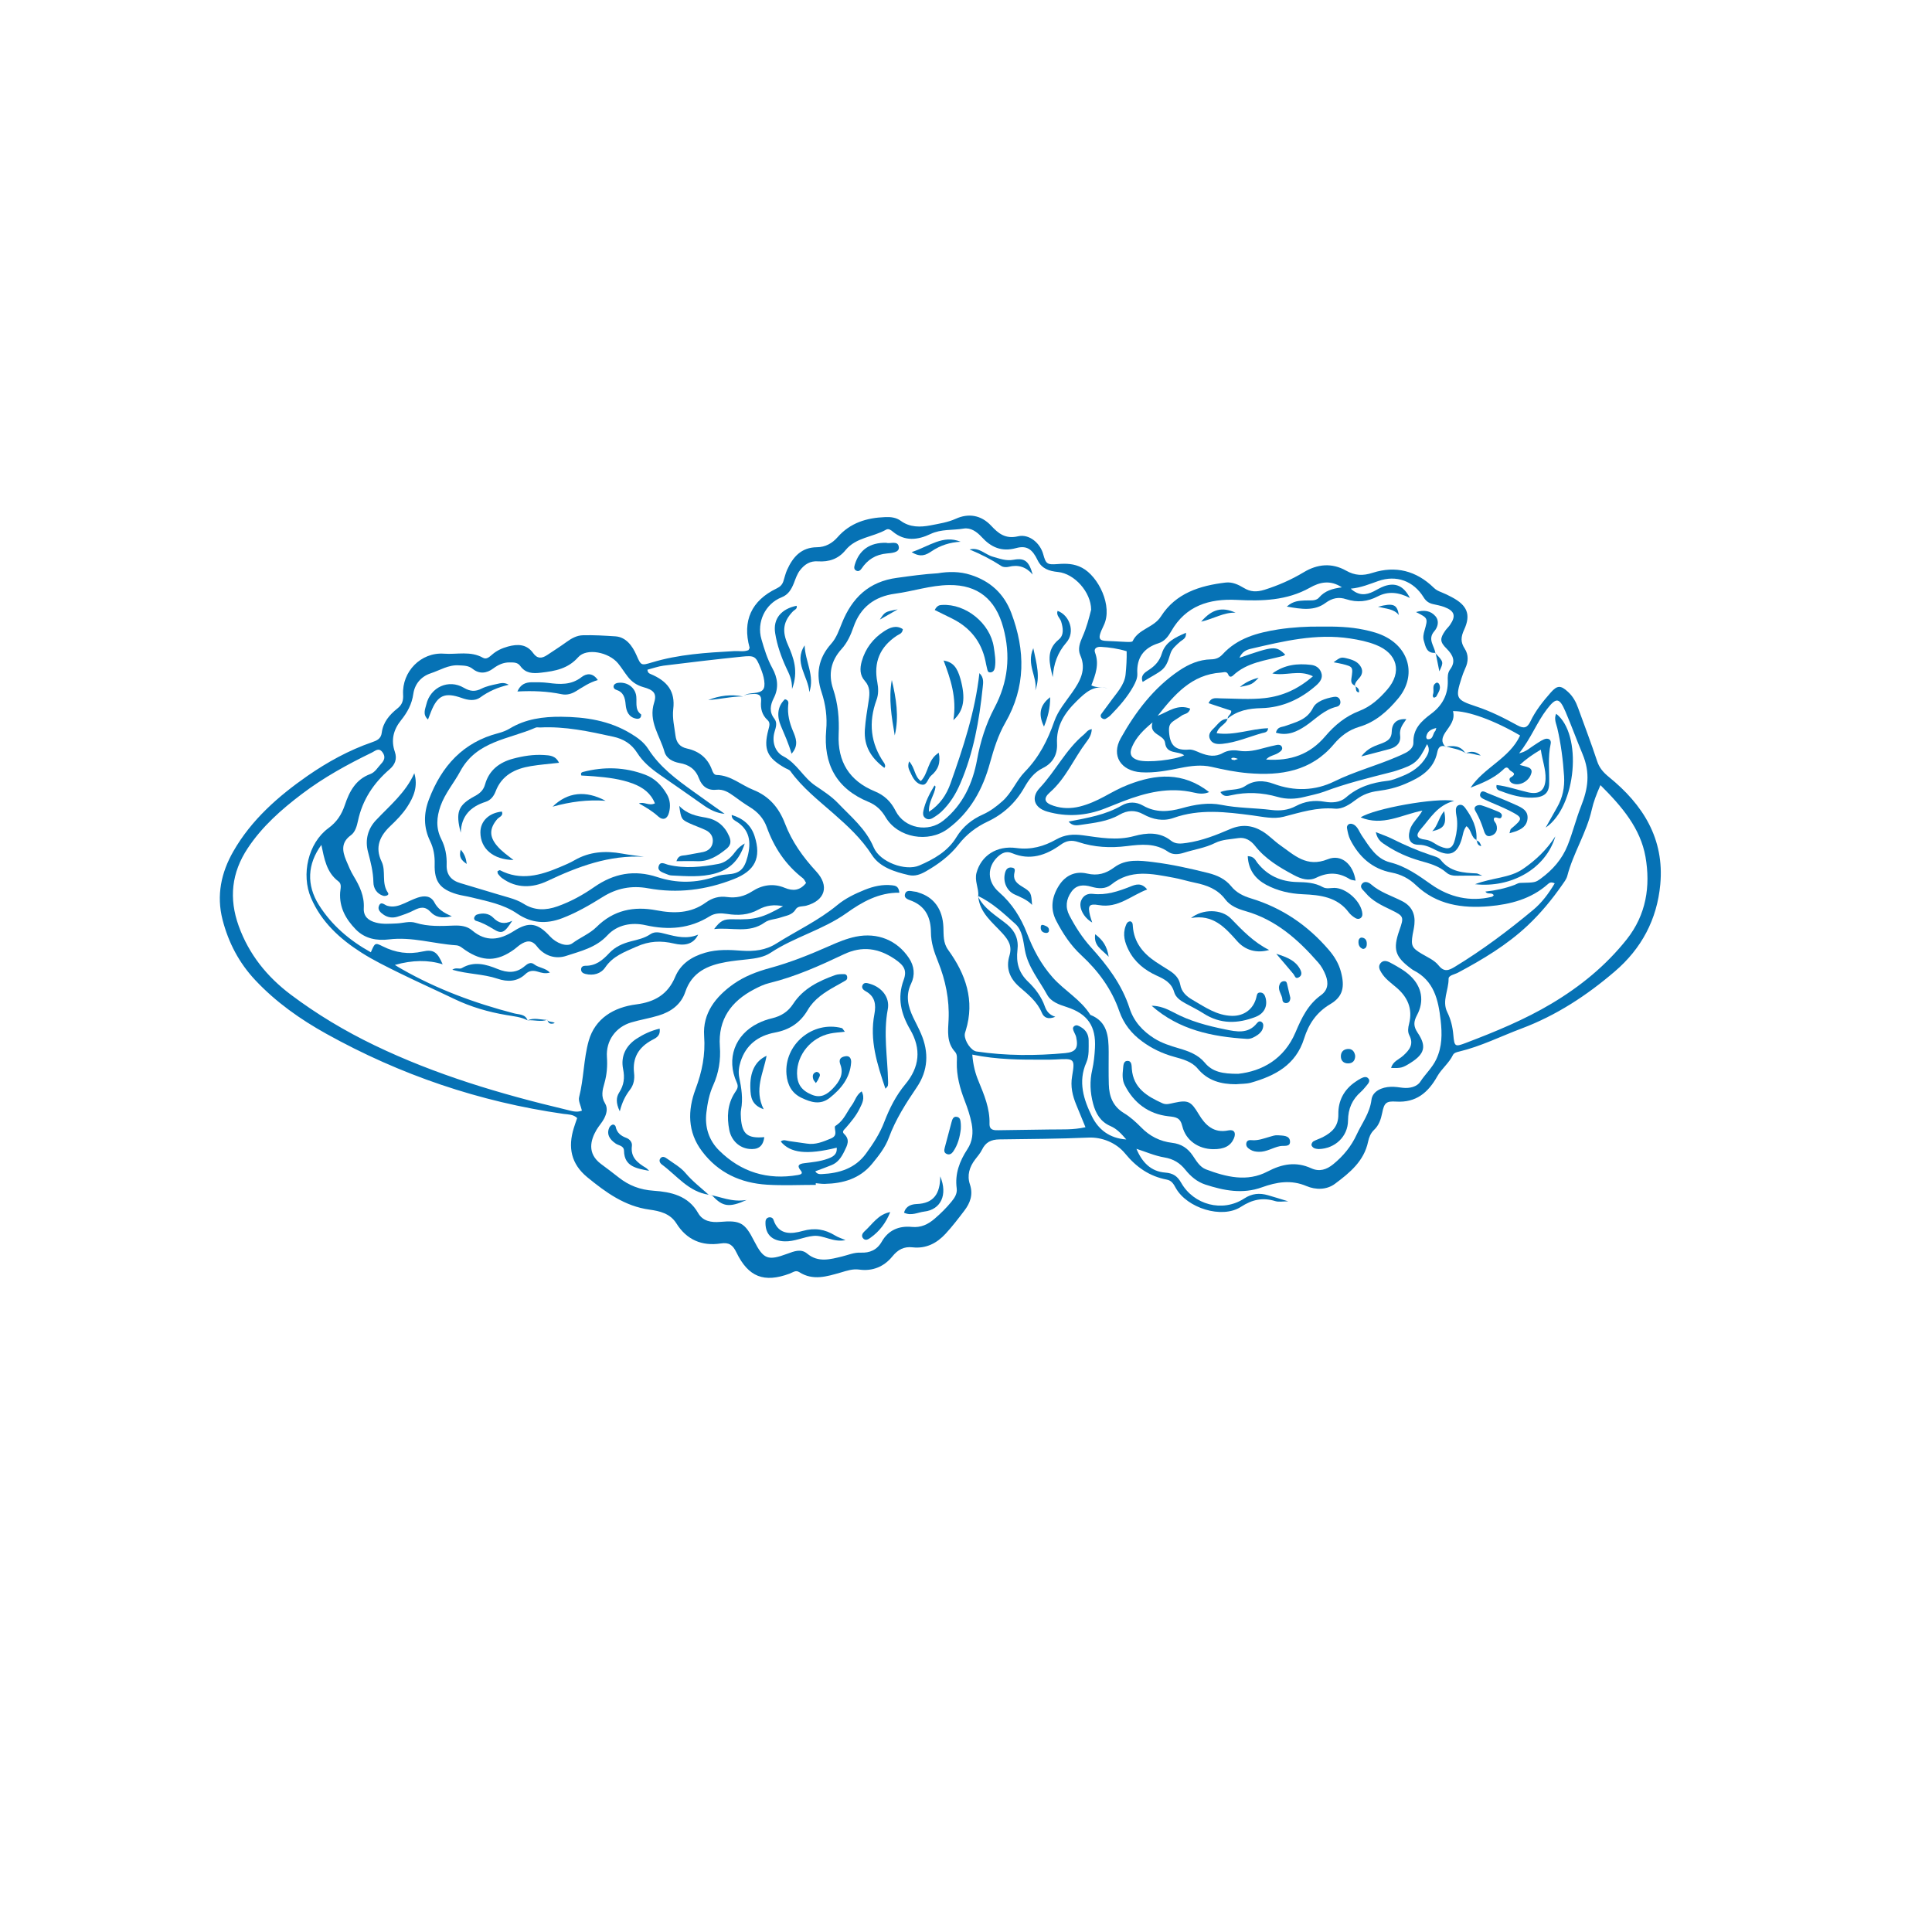
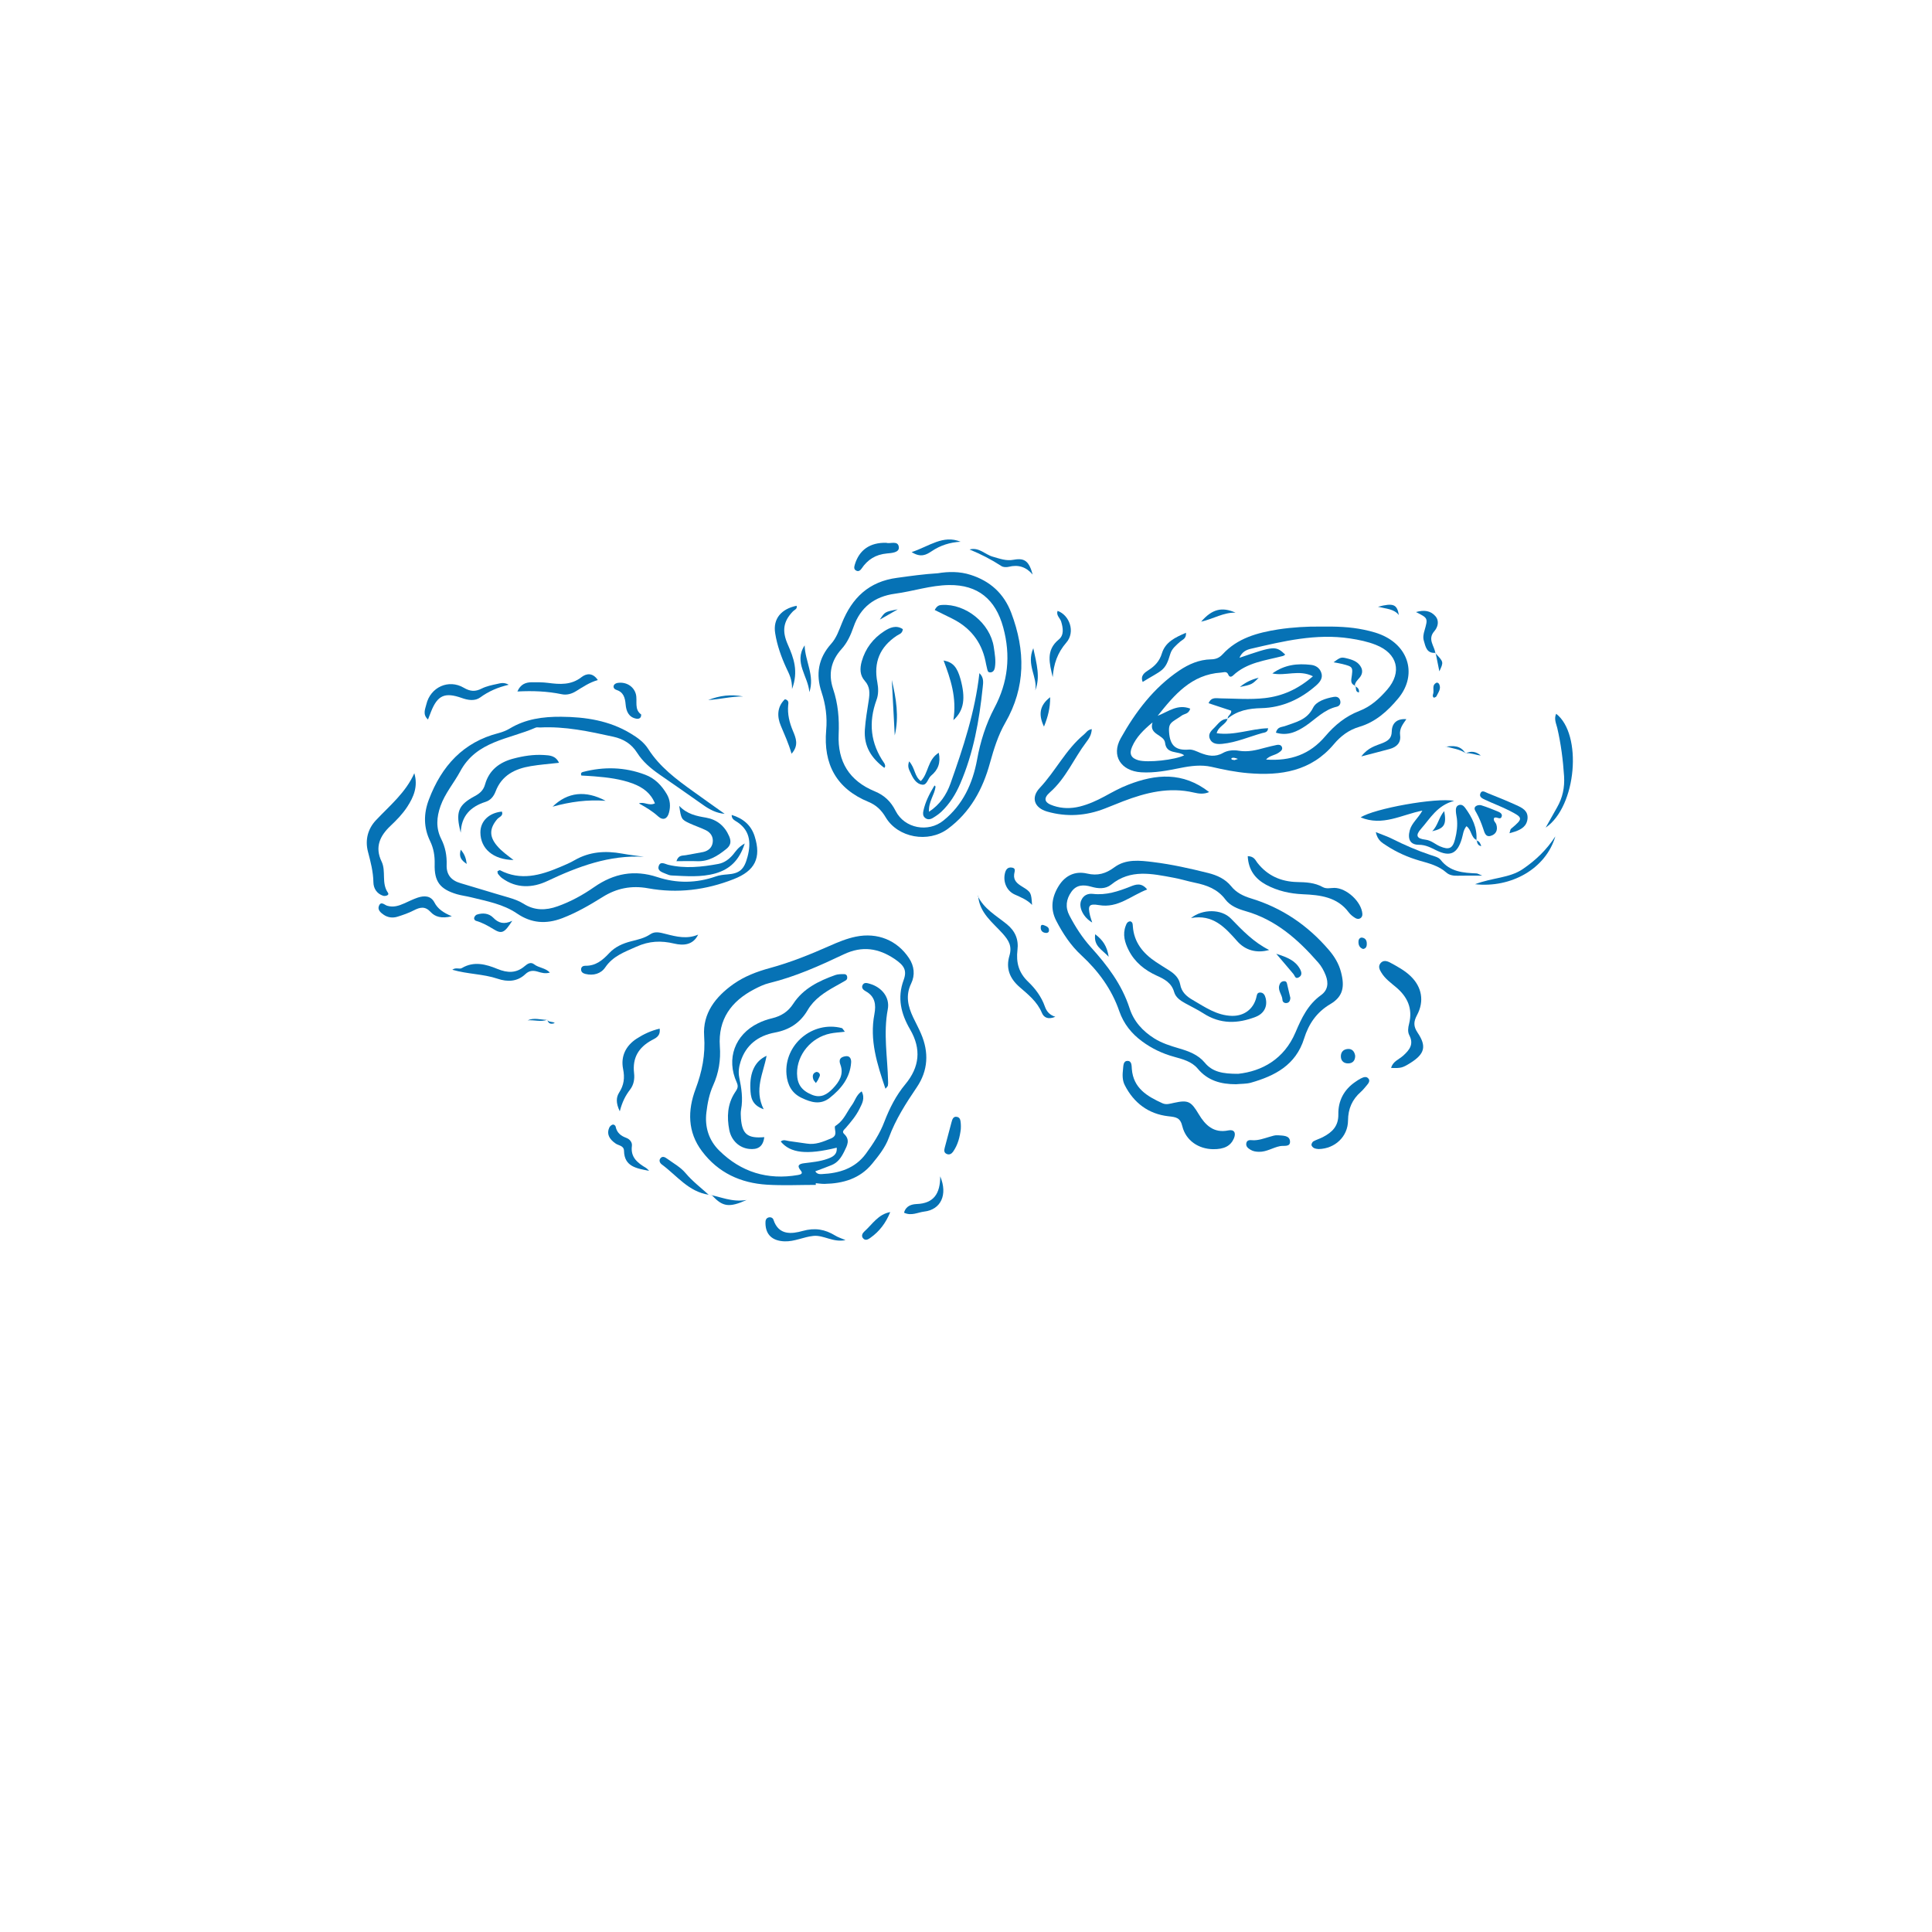
<svg xmlns="http://www.w3.org/2000/svg" version="1.2" preserveAspectRatio="xMidYMid meet" height="150" viewBox="0 0 113.04 120.96" zoomAndPan="magnify" width="150">
  <defs>
    <clipPath id="6282d6dac1">
-       <path d="M 9.543 32.133 L 100.273 32.133 L 100.273 80.473 L 9.543 80.473 Z M 9.543 32.133" />
-     </clipPath>
+       </clipPath>
  </defs>
  <g id="e91daf6ccc">
    <g clip-path="url(#6282d6dac1)" clip-rule="nonzero">
      <path d="M 67.191 71.926 C 67.543 72.77 68.098 73.348 68.996 73.414 C 69.492 73.453 69.758 73.637 70 74.066 C 70.773 75.418 72.566 75.93 73.934 75.039 C 74.43 74.715 74.898 74.68 75.43 74.832 C 75.812 74.941 76.191 75.062 76.695 75.215 C 76.348 75.215 76.105 75.266 75.895 75.203 C 75.105 74.961 74.457 75.09 73.727 75.562 C 72.539 76.328 70.355 75.633 69.656 74.383 C 69.516 74.129 69.398 73.91 69.082 73.852 C 68.008 73.648 67.184 73.078 66.484 72.223 C 65.918 71.531 65.012 71.184 64.18 71.223 C 62.324 71.305 60.473 71.309 58.617 71.336 C 58.082 71.344 57.75 71.516 57.523 71.98 C 57.418 72.199 57.246 72.391 57.098 72.586 C 56.734 73.059 56.574 73.59 56.766 74.156 C 56.977 74.793 56.785 75.316 56.414 75.801 C 56.039 76.293 55.664 76.785 55.242 77.242 C 54.695 77.836 54.02 78.188 53.18 78.094 C 52.633 78.031 52.254 78.238 51.906 78.668 C 51.387 79.305 50.668 79.602 49.844 79.488 C 49.418 79.43 49.059 79.559 48.672 79.672 C 47.809 79.918 46.938 80.199 46.078 79.645 C 45.855 79.5 45.668 79.672 45.473 79.742 C 43.883 80.328 42.895 79.961 42.145 78.41 C 41.914 77.934 41.676 77.773 41.16 77.852 C 39.977 78.031 39.027 77.617 38.387 76.594 C 37.992 75.965 37.324 75.82 36.707 75.734 C 35.152 75.52 33.973 74.656 32.812 73.707 C 31.789 72.867 31.59 71.832 31.965 70.625 C 32.027 70.418 32.102 70.215 32.176 70 C 31.934 69.762 31.609 69.777 31.316 69.738 C 26.051 68.984 21.102 67.301 16.461 64.719 C 14.832 63.812 13.316 62.742 12.031 61.375 C 11.008 60.289 10.344 59.02 9.973 57.582 C 9.582 56.055 9.887 54.629 10.652 53.297 C 11.785 51.32 13.465 49.848 15.301 48.57 C 16.543 47.711 17.879 46.973 19.324 46.473 C 19.621 46.371 19.895 46.262 19.941 45.875 C 20.023 45.219 20.426 44.75 20.922 44.355 C 21.219 44.121 21.301 43.871 21.277 43.48 C 21.203 42.055 22.391 40.824 23.832 40.926 C 24.645 40.988 25.5 40.738 26.281 41.184 C 26.504 41.309 26.691 41.117 26.855 40.98 C 27.141 40.73 27.473 40.582 27.836 40.48 C 28.449 40.312 29.012 40.32 29.422 40.891 C 29.68 41.254 29.965 41.234 30.297 41.012 C 30.707 40.738 31.125 40.473 31.523 40.184 C 31.832 39.961 32.156 39.781 32.539 39.773 C 33.215 39.754 33.895 39.797 34.566 39.84 C 35.223 39.883 35.625 40.418 35.887 41.016 C 36.176 41.68 36.18 41.676 36.859 41.473 C 38.531 40.965 40.262 40.863 41.992 40.766 C 42.297 40.746 42.609 40.824 42.902 40.703 C 42.93 40.645 42.98 40.586 42.969 40.543 C 42.512 38.875 43.078 37.605 44.668 36.84 C 44.891 36.734 45.016 36.602 45.086 36.391 C 45.164 36.156 45.215 35.91 45.316 35.684 C 45.68 34.875 46.203 34.27 47.184 34.262 C 47.715 34.258 48.145 34.016 48.48 33.633 C 49.273 32.73 50.305 32.418 51.461 32.375 C 51.812 32.359 52.145 32.398 52.43 32.605 C 53.008 33.031 53.672 33.012 54.305 32.891 C 54.832 32.785 55.367 32.711 55.887 32.477 C 56.664 32.125 57.457 32.234 58.094 32.914 C 58.539 33.391 58.977 33.762 59.773 33.578 C 60.484 33.41 61.164 34.012 61.352 34.691 C 61.523 35.305 61.586 35.367 62.258 35.316 C 62.793 35.273 63.289 35.285 63.785 35.547 C 64.805 36.082 65.73 37.945 65.145 39.152 C 64.633 40.199 64.898 40.109 65.77 40.148 C 66.047 40.16 66.328 40.184 66.605 40.191 C 66.723 40.195 66.926 40.199 66.953 40.141 C 67.32 39.367 68.273 39.305 68.727 38.59 C 69.652 37.137 71.16 36.664 72.777 36.473 C 73.195 36.426 73.562 36.598 73.914 36.809 C 74.328 37.062 74.711 37.078 75.219 36.922 C 76.082 36.648 76.891 36.293 77.664 35.828 C 78.523 35.309 79.426 35.227 80.309 35.723 C 80.867 36.039 81.363 36.062 81.977 35.863 C 83.418 35.402 84.711 35.734 85.801 36.793 C 85.941 36.93 86.086 37.004 86.262 37.07 C 86.492 37.16 86.715 37.27 86.934 37.387 C 87.895 37.891 88.148 38.473 87.707 39.426 C 87.504 39.867 87.473 40.195 87.742 40.609 C 87.992 40.992 87.977 41.43 87.773 41.855 C 87.684 42.051 87.609 42.254 87.543 42.461 C 87.145 43.707 87.195 43.812 88.441 44.223 C 89.359 44.523 90.215 44.957 91.055 45.418 C 91.453 45.633 91.664 45.57 91.855 45.172 C 92.176 44.496 92.641 43.914 93.133 43.355 C 93.539 42.898 93.754 42.895 94.211 43.316 C 94.516 43.594 94.707 43.941 94.844 44.328 C 95.242 45.434 95.664 46.527 96.031 47.645 C 96.172 48.082 96.422 48.359 96.773 48.648 C 98.902 50.375 100.254 52.512 99.988 55.375 C 99.785 57.562 98.816 59.391 97.137 60.824 C 95.387 62.324 93.48 63.574 91.309 64.391 C 90.008 64.879 88.758 65.512 87.398 65.836 C 87.246 65.871 87.074 65.914 87.004 66.055 C 86.762 66.562 86.293 66.914 86.027 67.387 C 85.449 68.414 84.695 69.047 83.445 68.969 C 82.828 68.93 82.703 69.047 82.578 69.676 C 82.496 70.082 82.371 70.457 82.066 70.742 C 81.852 70.949 81.754 71.203 81.695 71.477 C 81.441 72.699 80.539 73.43 79.625 74.113 C 79.105 74.504 78.414 74.504 77.836 74.258 C 76.871 73.848 75.969 74.004 75.047 74.336 C 73.844 74.773 72.668 74.543 71.504 74.164 C 70.992 73.996 70.59 73.656 70.254 73.238 C 69.91 72.809 69.504 72.559 68.938 72.465 C 68.332 72.363 67.766 72.109 67.191 71.926 Z M 42.562 43.605 L 42.566 43.605 C 42.758 43.422 43 43.418 43.25 43.391 C 43.809 43.332 43.957 43.156 43.887 42.617 C 43.852 42.344 43.758 42.074 43.656 41.82 C 43.359 41.086 43.289 41.027 42.473 41.113 C 40.84 41.281 39.211 41.473 37.582 41.676 C 37.234 41.723 36.898 41.848 36.574 41.93 C 36.598 42.121 36.672 42.156 36.762 42.195 C 37.832 42.641 38.324 43.289 38.191 44.395 C 38.125 44.977 38.262 45.492 38.328 46.035 C 38.383 46.488 38.594 46.766 39.062 46.867 C 39.805 47.031 40.344 47.457 40.613 48.191 C 40.664 48.336 40.738 48.516 40.906 48.52 C 41.797 48.539 42.434 49.148 43.203 49.453 C 44.203 49.852 44.809 50.582 45.18 51.543 C 45.617 52.695 46.316 53.664 47.141 54.559 C 47.977 55.461 47.711 56.375 46.52 56.703 C 46.289 56.766 45.992 56.703 45.848 56.945 C 45.625 57.312 45.23 57.328 44.895 57.449 C 44.574 57.559 44.188 57.562 43.926 57.75 C 42.938 58.465 41.863 58.043 40.75 58.168 C 41.156 57.629 41.352 57.539 41.945 57.555 C 43.312 57.59 43.754 57.477 45.066 56.738 C 44.527 56.617 44 56.684 43.531 56.945 C 42.895 57.297 42.242 57.328 41.555 57.219 C 41.18 57.164 40.812 57.156 40.473 57.367 C 39.219 58.148 37.895 58.246 36.461 57.926 C 35.613 57.734 34.699 57.879 34.062 58.566 C 33.352 59.332 32.387 59.551 31.484 59.848 C 30.82 60.066 30.117 59.852 29.652 59.246 C 29.32 58.816 28.977 58.898 28.605 59.148 C 28.477 59.234 28.367 59.344 28.242 59.434 C 27.168 60.215 26.266 60.227 25.164 59.48 C 24.984 59.359 24.832 59.199 24.598 59.184 C 23.191 59.09 21.824 58.637 20.383 58.816 C 19.637 58.906 18.891 58.777 18.32 58.195 C 17.691 57.551 17.277 56.816 17.336 55.879 C 17.352 55.637 17.457 55.348 17.227 55.18 C 16.477 54.617 16.344 53.762 16.16 52.898 C 15.285 54.094 15.219 55.402 16.004 56.656 C 16.812 57.938 17.934 58.887 19.258 59.621 C 19.512 59.027 19.523 59.008 19.996 59.246 C 20.801 59.652 21.621 59.773 22.512 59.57 C 23.184 59.418 23.438 59.621 23.754 60.375 C 22.867 60.09 21.859 60.102 20.762 60.414 C 20.91 60.504 21.039 60.586 21.172 60.66 C 23.391 61.93 25.762 62.805 28.227 63.445 C 28.531 63.527 28.93 63.477 29.074 63.891 L 29.078 63.887 C 28.66 63.664 28.199 63.629 27.746 63.551 C 26.613 63.359 25.52 63.043 24.48 62.543 C 23.336 61.992 22.18 61.477 21.043 60.918 C 20.238 60.52 19.426 60.125 18.672 59.645 C 17.324 58.785 16.164 57.734 15.512 56.215 C 14.887 54.762 15.328 52.789 16.594 51.855 C 17.129 51.465 17.426 51.004 17.633 50.395 C 17.91 49.562 18.312 48.793 19.227 48.461 C 19.527 48.348 19.684 48.055 19.895 47.828 C 20.109 47.602 20.195 47.371 19.98 47.09 C 19.746 46.781 19.523 47.023 19.332 47.113 C 17.801 47.855 16.305 48.676 14.945 49.707 C 13.66 50.68 12.453 51.742 11.551 53.105 C 10.535 54.637 10.363 56.246 10.984 57.973 C 11.625 59.75 12.754 61.152 14.246 62.273 C 15.883 63.504 17.633 64.551 19.48 65.441 C 23.32 67.293 27.375 68.496 31.504 69.477 C 31.816 69.551 32.141 69.672 32.473 69.535 C 32.402 69.223 32.238 68.93 32.297 68.695 C 32.594 67.531 32.578 66.301 32.898 65.164 C 33.297 63.762 34.469 63.062 35.879 62.883 C 37.02 62.734 37.848 62.266 38.309 61.168 C 38.652 60.348 39.332 59.898 40.191 59.648 C 40.957 59.426 41.723 59.465 42.492 59.523 C 43.25 59.574 43.977 59.496 44.637 59.078 C 45.914 58.273 47.293 57.633 48.469 56.66 C 48.969 56.246 49.562 55.961 50.168 55.715 C 50.719 55.492 51.289 55.359 51.887 55.426 C 52.098 55.449 52.309 55.48 52.348 55.891 C 51.062 55.875 50.012 56.473 49.039 57.168 C 47.562 58.219 45.785 58.66 44.285 59.652 C 43.879 59.922 43.367 60.004 42.867 60.059 C 42.406 60.109 41.941 60.152 41.488 60.234 C 40.34 60.438 39.359 60.867 38.945 62.102 C 38.68 62.895 38.047 63.348 37.27 63.582 C 36.711 63.754 36.125 63.844 35.562 64.012 C 34.586 64.301 33.969 65.16 34.039 66.18 C 34.078 66.746 34.035 67.285 33.879 67.828 C 33.758 68.242 33.656 68.652 33.918 69.074 C 34.113 69.391 34.016 69.742 33.852 70.051 C 33.723 70.293 33.527 70.5 33.387 70.738 C 33.012 71.379 32.785 72.215 33.668 72.875 C 34.043 73.156 34.414 73.43 34.777 73.719 C 35.422 74.227 36.109 74.492 36.973 74.551 C 38.031 74.625 39.125 74.848 39.75 75.949 C 40.035 76.453 40.566 76.551 41.133 76.5 C 42.387 76.387 42.68 76.562 43.246 77.68 C 43.844 78.848 44.109 78.949 45.344 78.492 C 45.754 78.344 46.184 78.16 46.578 78.488 C 47.273 79.07 48.043 78.84 48.77 78.664 C 49.156 78.57 49.516 78.406 49.93 78.426 C 50.496 78.453 50.953 78.254 51.246 77.738 C 51.664 77.008 52.332 76.738 53.129 76.816 C 53.707 76.871 54.145 76.656 54.562 76.297 C 54.938 75.973 55.289 75.629 55.605 75.242 C 55.805 75 55.98 74.738 55.938 74.402 C 55.816 73.492 56.117 72.699 56.605 71.953 C 56.934 71.457 56.98 70.918 56.875 70.352 C 56.781 69.863 56.625 69.395 56.445 68.93 C 56.141 68.148 55.922 67.344 55.945 66.492 C 55.949 66.277 55.988 66.031 55.84 65.863 C 55.293 65.266 55.395 64.551 55.43 63.84 C 55.488 62.582 55.234 61.359 54.773 60.215 C 54.523 59.598 54.328 59.023 54.324 58.359 C 54.316 57.5 54.027 56.785 53.16 56.418 C 52.957 56.328 52.594 56.27 52.711 55.949 C 52.812 55.668 53.137 55.816 53.371 55.832 C 53.43 55.832 53.488 55.863 53.547 55.883 C 54.512 56.168 55.062 56.934 55.105 58.051 C 55.125 58.539 55.078 59.02 55.402 59.469 C 56.5 60.988 57.086 62.629 56.504 64.52 C 56.477 64.609 56.441 64.699 56.441 64.789 C 56.434 65.188 56.844 65.785 57.176 65.832 C 59.023 66.105 60.879 66.105 62.73 65.934 C 63.406 65.871 63.562 65.602 63.418 64.934 C 63.395 64.812 63.32 64.707 63.277 64.594 C 63.23 64.48 63.168 64.355 63.285 64.254 C 63.434 64.129 63.578 64.227 63.707 64.301 C 64.031 64.484 64.199 64.781 64.199 65.141 C 64.195 65.605 64.242 66.09 64.055 66.52 C 63.52 67.723 63.887 68.852 64.41 69.906 C 64.805 70.703 65.492 71.27 66.555 71.34 C 66.227 70.961 65.957 70.672 65.57 70.504 C 64.949 70.238 64.645 69.73 64.477 69.098 C 64.289 68.391 64.258 67.688 64.422 66.984 C 64.523 66.531 64.57 66.07 64.594 65.609 C 64.668 64.254 64.137 63.473 62.828 63.051 C 62.344 62.895 61.84 62.723 61.598 62.277 C 61.105 61.367 60.402 60.559 60.207 59.484 C 60.102 58.914 60.055 58.25 59.613 57.848 C 58.887 57.195 58.164 56.512 57.258 56.086 L 57.289 56.102 C 57.328 55.609 57.039 55.148 57.18 54.637 C 57.469 53.582 58.43 52.922 59.68 53.094 C 60.598 53.219 61.406 52.988 62.164 52.559 C 62.715 52.25 63.227 52.215 63.844 52.297 C 64.898 52.441 65.953 52.645 67.051 52.344 C 67.812 52.137 68.652 52.066 69.359 52.637 C 69.656 52.871 69.996 52.82 70.34 52.773 C 71.297 52.637 72.188 52.281 73.062 51.906 C 73.781 51.598 74.441 51.656 75.098 52.059 C 75.496 52.305 75.812 52.652 76.191 52.918 C 77.074 53.535 77.844 54.332 79.168 53.797 C 80.031 53.445 80.77 54.133 80.91 55.137 C 80.785 55.105 80.648 55.105 80.555 55.047 C 79.867 54.613 79.191 54.59 78.449 54.953 C 77.984 55.18 77.504 55.035 77.035 54.781 C 76.129 54.297 75.262 53.781 74.613 52.953 C 74.359 52.629 74 52.402 73.562 52.473 C 73.078 52.551 72.574 52.551 72.117 52.777 C 71.504 53.086 70.82 53.18 70.172 53.387 C 69.836 53.492 69.477 53.535 69.18 53.332 C 68.371 52.77 67.492 52.863 66.59 52.973 C 65.57 53.102 64.543 53.051 63.562 52.723 C 63.125 52.578 62.805 52.629 62.449 52.887 C 61.527 53.551 60.535 53.891 59.41 53.418 C 59.043 53.266 58.762 53.398 58.492 53.656 C 57.844 54.277 57.828 55.199 58.586 55.855 C 59.41 56.574 59.957 57.453 60.34 58.438 C 60.73 59.449 61.207 60.359 61.949 61.199 C 62.691 62.031 63.707 62.578 64.305 63.539 C 65.379 63.961 65.449 64.887 65.453 65.848 C 65.453 66.527 65.441 67.207 65.461 67.891 C 65.48 68.637 65.715 69.266 66.406 69.688 C 66.801 69.926 67.152 70.246 67.477 70.574 C 68.02 71.137 68.668 71.461 69.426 71.551 C 69.996 71.617 70.402 71.887 70.715 72.348 C 70.941 72.68 71.156 73.062 71.539 73.211 C 72.805 73.688 74.121 74.02 75.398 73.348 C 76.316 72.867 77.184 72.711 78.137 73.145 C 78.645 73.375 79.09 73.234 79.512 72.891 C 80.145 72.375 80.645 71.766 80.988 71.016 C 81.316 70.309 81.801 69.695 81.906 68.855 C 81.969 68.324 82.547 68.059 83.125 68.043 C 83.371 68.035 83.621 68.074 83.863 68.105 C 84.293 68.156 84.762 68.039 84.961 67.727 C 85.277 67.242 85.715 66.852 85.965 66.316 C 86.336 65.523 86.332 64.73 86.238 63.883 C 86.09 62.586 85.824 61.398 84.527 60.742 C 84.473 60.715 84.426 60.672 84.375 60.637 C 83.379 59.895 83.238 59.43 83.652 58.246 C 83.949 57.406 83.938 57.359 83.137 56.969 C 82.547 56.684 81.957 56.414 81.531 55.895 C 81.402 55.73 81.145 55.582 81.301 55.352 C 81.449 55.133 81.719 55.227 81.879 55.367 C 82.449 55.867 83.168 56.082 83.824 56.418 C 84.422 56.723 84.66 57.219 84.594 57.871 C 84.574 58.086 84.523 58.297 84.484 58.508 C 84.371 59.203 84.434 59.348 85.051 59.715 C 85.422 59.938 85.844 60.109 86.113 60.449 C 86.461 60.879 86.746 60.762 87.137 60.523 C 88.859 59.477 90.469 58.266 92.016 56.98 C 92.578 56.516 93 55.938 93.379 55.305 C 93.133 55.191 93.031 55.281 92.949 55.355 C 91.898 56.289 90.602 56.621 89.27 56.738 C 87.602 56.883 85.984 56.652 84.695 55.422 C 84.254 55 83.762 54.746 83.16 54.629 C 81.949 54.398 81.121 53.641 80.574 52.562 C 80.469 52.348 80.418 52.098 80.375 51.855 C 80.352 51.738 80.418 51.602 80.562 51.578 C 80.641 51.562 80.742 51.594 80.816 51.637 C 81.062 51.793 81.141 52.078 81.297 52.309 C 81.77 52.996 82.195 53.773 83.074 53.992 C 84.066 54.242 84.844 54.809 85.66 55.383 C 86.781 56.168 88.066 56.48 89.445 56.148 C 89.488 56.137 89.523 56.086 89.562 56.055 C 89.457 55.836 89.164 56.043 89.043 55.82 C 89.684 55.75 90.285 55.621 90.867 55.402 C 90.984 55.355 91.098 55.281 91.215 55.277 C 92.156 55.254 92.16 55.258 92.516 55 C 93.254 54.457 93.836 53.797 94.184 52.934 C 94.508 52.125 94.711 51.277 95.027 50.48 C 95.465 49.371 95.617 48.402 95.121 47.211 C 94.758 46.344 94.43 45.434 94.055 44.559 C 93.672 43.664 93.473 43.648 92.891 44.402 C 92.254 45.23 91.895 46.23 91.148 47.164 C 91.617 47.055 91.824 46.82 92.074 46.668 C 92.285 46.539 92.484 46.383 92.707 46.289 C 92.961 46.18 93.188 46.297 93.125 46.574 C 92.941 47.406 93.051 48.234 93.031 49.066 C 93.02 49.684 92.684 49.93 91.953 49.941 C 91.297 49.953 90.664 49.781 90.055 49.547 C 89.91 49.492 89.672 49.461 89.738 49.148 C 90.41 49.223 91.051 49.457 91.707 49.605 C 92.418 49.77 92.777 49.484 92.805 48.762 C 92.824 48.152 92.598 47.59 92.508 46.934 C 91.984 47.242 91.586 47.523 91.188 47.891 C 91.418 47.957 91.602 47.992 91.762 48.062 C 91.871 48.113 91.957 48.215 91.926 48.363 C 91.816 48.895 91.184 49.254 90.723 49.039 C 90.543 48.957 90.488 48.75 90.621 48.676 C 91.094 48.406 90.629 48.328 90.539 48.188 C 90.371 47.914 90.219 48.129 90.098 48.238 C 89.527 48.754 88.828 49.035 88.109 49.316 C 88.953 48.043 90.551 47.484 91.211 46.047 C 89.602 45.102 87.934 44.496 87.008 44.523 C 87.16 45.074 86.801 45.453 86.531 45.855 C 86.324 46.176 86.246 46.457 86.539 46.754 L 86.559 46.742 C 86.242 46.629 86.09 46.785 86.031 47.074 C 85.812 48.188 84.965 48.676 84.027 49.074 C 83.484 49.309 82.91 49.445 82.324 49.52 C 81.82 49.582 81.375 49.742 80.965 50.047 C 80.566 50.348 80.105 50.672 79.621 50.629 C 78.488 50.527 77.461 50.863 76.398 51.137 C 75.77 51.297 75.102 51.137 74.457 51.051 C 72.801 50.836 71.148 50.625 69.508 51.211 C 68.867 51.438 68.211 51.309 67.621 50.98 C 67.109 50.699 66.629 50.723 66.129 51.008 C 65.387 51.438 64.547 51.516 63.723 51.641 C 63.48 51.676 63.18 51.734 62.945 51.438 C 64.125 51.207 65.254 51.023 66.266 50.434 C 66.691 50.184 67.176 50.191 67.605 50.438 C 68.395 50.891 69.195 50.832 70.027 50.602 C 70.84 50.371 71.691 50.227 72.508 50.391 C 73.551 50.602 74.602 50.578 75.641 50.711 C 76.18 50.777 76.684 50.727 77.168 50.469 C 77.734 50.168 78.332 50.082 78.969 50.195 C 79.441 50.277 79.941 50.246 80.301 49.934 C 81.059 49.27 81.938 48.996 82.91 48.887 C 83.211 48.855 83.504 48.723 83.793 48.609 C 84.445 48.359 84.996 47.98 85.355 47.359 C 85.488 47.129 85.574 46.891 85.387 46.59 C 84.84 47.695 84.645 47.863 83.477 48.246 C 83.359 48.285 83.242 48.32 83.121 48.348 C 81.715 48.707 80.305 49.051 78.941 49.566 C 78.539 49.715 78.105 49.789 77.688 49.898 C 77.137 50.035 76.578 50.051 76.035 49.895 C 75.062 49.617 74.094 49.57 73.105 49.793 C 72.895 49.844 72.633 49.906 72.449 49.59 C 72.988 49.375 73.539 49.523 74.008 49.207 C 74.551 48.84 75.16 48.844 75.785 49.074 C 77.066 49.551 78.379 49.516 79.582 48.922 C 80.836 48.305 82.184 47.949 83.457 47.402 C 83.656 47.32 83.855 47.23 84.047 47.133 C 84.309 46.996 84.539 46.785 84.531 46.496 C 84.504 45.633 85.02 45.156 85.641 44.691 C 86.32 44.188 86.707 43.508 86.684 42.625 C 86.676 42.383 86.668 42.137 86.828 41.914 C 87.195 41.418 87.023 41.023 86.617 40.617 C 86.176 40.184 86.188 39.973 86.523 39.488 C 86.613 39.359 86.734 39.254 86.82 39.129 C 87.211 38.566 87.113 38.246 86.465 38.004 C 86.238 37.918 85.988 37.875 85.75 37.82 C 85.496 37.762 85.312 37.629 85.172 37.398 C 84.539 36.375 83.469 35.977 82.328 36.379 C 81.781 36.57 81.246 36.797 80.609 36.855 C 81.102 37.309 81.562 37.266 82.043 37.027 C 82.262 36.914 82.477 36.781 82.707 36.699 C 83.398 36.457 83.922 36.672 84.312 37.438 C 83.594 37.066 82.938 37.008 82.297 37.34 C 81.66 37.672 81.016 37.738 80.324 37.516 C 79.859 37.359 79.453 37.438 79.027 37.75 C 78.34 38.262 77.543 38.145 76.605 37.977 C 77.02 37.609 77.383 37.617 77.734 37.594 C 78.039 37.574 78.406 37.66 78.621 37.414 C 78.984 36.992 79.457 36.848 80.055 36.773 C 79.309 36.285 78.656 36.453 78.047 36.797 C 76.605 37.605 75.047 37.641 73.469 37.559 C 71.746 37.473 70.281 37.922 69.367 39.523 C 69.18 39.848 68.961 40.148 68.578 40.27 C 67.645 40.562 67.191 41.184 67.246 42.172 C 67.262 42.457 67.137 42.715 67.004 42.961 C 66.625 43.645 66.113 44.227 65.57 44.781 C 65.488 44.867 65.379 44.934 65.277 44.996 C 65.188 45.051 65.098 45.016 65.023 44.957 C 64.934 44.887 64.934 44.781 64.984 44.711 C 65.16 44.457 65.355 44.219 65.535 43.965 C 65.922 43.414 66.445 42.906 66.512 42.219 C 66.559 41.75 66.59 41.25 66.578 40.773 C 66.023 40.605 65.504 40.531 64.977 40.5 C 64.715 40.48 64.5 40.594 64.602 40.863 C 64.871 41.586 64.629 42.242 64.367 42.91 C 64.719 43.09 65.062 42.984 65.383 43.094 C 64.523 42.871 64.02 43.336 63.453 43.891 C 62.68 44.648 62.164 45.449 62.219 46.562 C 62.254 47.246 61.945 47.785 61.34 48.082 C 60.773 48.359 60.453 48.809 60.156 49.332 C 59.621 50.266 58.855 50.977 57.875 51.438 C 57.164 51.773 56.555 52.234 56.066 52.859 C 55.508 53.578 54.789 54.109 54 54.559 C 53.676 54.742 53.332 54.879 52.938 54.789 C 52.047 54.586 51.117 54.293 50.629 53.527 C 49.965 52.492 49.113 51.715 48.211 50.922 C 47.27 50.098 46.27 49.312 45.527 48.281 C 45.461 48.188 45.32 48.152 45.215 48.094 C 44.066 47.453 43.82 46.918 44.148 45.688 C 44.203 45.469 44.285 45.258 44.098 45.086 C 43.742 44.762 43.648 44.355 43.691 43.906 C 43.73 43.508 43.512 43.43 43.184 43.449 C 42.961 43.465 42.742 43.453 42.562 43.605 Z M 46.508 55.281 C 46.445 55.188 46.402 55.059 46.312 54.988 C 45.223 54.148 44.504 53.059 44.043 51.777 C 43.848 51.238 43.477 50.828 42.98 50.527 C 42.641 50.32 42.312 50.082 41.988 49.844 C 41.656 49.605 41.328 49.398 40.887 49.445 C 40.352 49.504 39.988 49.227 39.809 48.75 C 39.59 48.156 39.176 47.871 38.574 47.77 C 38.16 47.695 37.762 47.484 37.645 47.078 C 37.363 46.066 36.617 45.168 36.996 43.984 C 37.176 43.414 36.961 43.195 36.316 43.02 C 35.906 42.902 35.59 42.688 35.34 42.359 C 35.129 42.09 34.953 41.797 34.738 41.535 C 34.152 40.824 32.766 40.555 32.242 41.145 C 31.602 41.867 30.809 42.012 29.934 42.113 C 29.395 42.18 28.945 42.16 28.613 41.695 C 28.438 41.457 28.195 41.477 27.945 41.473 C 27.555 41.469 27.227 41.625 26.922 41.852 C 26.504 42.164 26.055 42.211 25.641 41.883 C 25.367 41.66 25.078 41.676 24.77 41.656 C 24.117 41.613 23.586 41.965 23.004 42.156 C 22.379 42.363 22.004 42.848 21.918 43.438 C 21.828 44.09 21.539 44.609 21.152 45.09 C 20.668 45.691 20.508 46.34 20.762 47.074 C 20.914 47.52 20.77 47.871 20.441 48.156 C 19.434 49.023 18.73 50.078 18.453 51.391 C 18.379 51.73 18.281 52.094 18.008 52.293 C 17.391 52.738 17.465 53.273 17.707 53.855 C 17.852 54.199 17.992 54.547 18.184 54.859 C 18.559 55.48 18.859 56.109 18.816 56.855 C 18.785 57.391 19.125 57.645 19.578 57.762 C 19.996 57.875 20.438 57.832 20.871 57.816 C 21.27 57.801 21.672 57.652 22.066 57.777 C 22.855 58.023 23.656 57.98 24.457 57.949 C 24.871 57.934 25.277 57.977 25.598 58.25 C 26.473 58.992 27.32 58.863 28.23 58.281 C 29.172 57.68 29.719 57.797 30.477 58.629 C 30.859 59.047 31.531 59.32 31.879 59.055 C 32.371 58.691 32.961 58.461 33.387 58.039 C 34.453 56.977 35.723 56.723 37.133 56.992 C 38.234 57.203 39.285 57.195 40.234 56.504 C 40.633 56.215 41.07 56.094 41.547 56.16 C 42.125 56.242 42.637 56.125 43.133 55.805 C 43.762 55.398 44.461 55.289 45.172 55.586 C 45.688 55.801 46.125 55.762 46.508 55.281 Z M 64.355 38.172 C 64.348 37.074 63.312 35.914 62.281 35.812 C 61.73 35.758 61.262 35.609 61.004 35.074 C 60.68 34.398 60.336 34.129 59.656 34.316 C 58.746 34.566 58.086 34.262 57.504 33.625 C 57.195 33.289 56.816 33.02 56.367 33.094 C 55.68 33.211 54.973 33.113 54.297 33.434 C 53.52 33.805 52.691 33.918 51.938 33.285 C 51.824 33.191 51.676 33.074 51.52 33.16 C 50.695 33.633 49.637 33.637 48.98 34.441 C 48.531 34.996 47.938 35.191 47.25 35.145 C 46.766 35.109 46.422 35.328 46.137 35.691 C 45.941 35.938 45.852 36.234 45.738 36.523 C 45.586 36.898 45.395 37.234 44.973 37.398 C 43.949 37.801 43.402 38.957 43.711 40.016 C 43.891 40.641 44.078 41.254 44.395 41.832 C 44.723 42.422 44.816 43.059 44.488 43.699 C 44.266 44.137 44.184 44.566 44.523 45 C 44.715 45.246 44.621 45.531 44.539 45.801 C 44.344 46.453 44.57 47.086 45.086 47.352 C 45.945 47.797 46.328 48.688 47.113 49.207 C 47.574 49.52 48.086 49.848 48.492 50.27 C 49.316 51.137 50.25 51.883 50.742 53.059 C 51.129 53.977 52.734 54.559 53.594 54.188 C 54.5 53.797 55.383 53.301 55.918 52.418 C 56.324 51.75 56.895 51.297 57.582 50.992 C 58.043 50.785 58.426 50.492 58.801 50.16 C 59.391 49.637 59.676 48.863 60.195 48.332 C 61.102 47.402 61.637 46.34 62.051 45.152 C 62.285 44.488 62.762 43.934 63.172 43.348 C 63.641 42.676 64.082 41.938 63.676 41.027 C 63.504 40.641 63.648 40.238 63.816 39.863 C 64.07 39.293 64.223 38.695 64.355 38.172 Z M 96.242 49.156 C 95.98 49.75 95.809 50.207 95.699 50.691 C 95.371 52.145 94.535 53.41 94.164 54.848 C 94.109 55.051 93.965 55.23 93.84 55.41 C 93.203 56.324 92.496 57.18 91.684 57.945 C 90.387 59.164 88.879 60.066 87.32 60.898 C 87.109 61.012 86.73 61.059 86.734 61.285 C 86.742 61.984 86.305 62.668 86.652 63.371 C 86.875 63.82 86.988 64.293 87.031 64.793 C 87.098 65.531 87.133 65.555 87.812 65.297 C 89.66 64.594 91.496 63.84 93.191 62.828 C 94.977 61.762 96.582 60.457 97.887 58.812 C 99.109 57.27 99.383 55.484 99.062 53.645 C 98.746 51.863 97.598 50.504 96.242 49.156 Z M 56.914 66.027 C 56.969 66.707 57.105 67.211 57.305 67.688 C 57.656 68.547 58.02 69.402 57.992 70.355 C 57.984 70.77 58.273 70.766 58.562 70.762 C 59.645 70.746 60.727 70.734 61.809 70.715 C 62.508 70.703 63.215 70.75 64 70.574 C 63.793 70.07 63.609 69.621 63.426 69.176 C 63.188 68.598 63.051 68.031 63.164 67.379 C 63.352 66.27 63.309 66.262 62.137 66.332 C 61.891 66.348 61.645 66.344 61.398 66.344 C 59.945 66.348 58.496 66.352 56.914 66.027 Z M 85.965 45.578 C 85.617 45.664 85.395 45.793 85.336 46.125 C 85.328 46.176 85.371 46.273 85.398 46.277 C 85.797 46.332 85.727 45.922 85.91 45.754 C 85.926 45.734 85.926 45.695 85.965 45.578 Z M 85.965 45.578" style="stroke:none;fill-rule:nonzero;fill:#0672b5;fill-opacity:1;" />
    </g>
    <path d="M 57.25 56.082 C 57.633 56.898 58.406 57.32 59.066 57.855 C 59.598 58.285 59.824 58.809 59.742 59.477 C 59.652 60.254 59.809 60.898 60.426 61.48 C 60.855 61.891 61.246 62.41 61.453 63.004 C 61.562 63.316 61.738 63.539 62.113 63.66 C 61.68 63.84 61.398 63.73 61.266 63.402 C 60.977 62.715 60.41 62.262 59.887 61.809 C 59.234 61.246 59.012 60.605 59.238 59.84 C 59.418 59.234 59.195 58.875 58.812 58.445 C 58.184 57.75 57.367 57.156 57.281 56.094 C 57.281 56.094 57.25 56.082 57.25 56.082 Z M 57.25 56.082" style="stroke:none;fill-rule:nonzero;fill:#0672b5;fill-opacity:1;" />
    <path d="M 47.117 74.184 C 46.098 74.184 45.074 74.234 44.059 74.172 C 42.414 74.07 41.008 73.43 39.992 72.078 C 39.078 70.871 39.09 69.516 39.586 68.191 C 39.996 67.098 40.211 66.043 40.125 64.859 C 40.027 63.441 40.84 62.406 41.957 61.613 C 42.648 61.125 43.434 60.828 44.238 60.609 C 45.527 60.258 46.758 59.762 47.973 59.223 C 48.512 58.984 49.055 58.758 49.633 58.641 C 50.973 58.371 52.199 58.859 52.949 59.984 C 53.285 60.484 53.34 61.051 53.086 61.578 C 52.719 62.332 52.891 63.02 53.219 63.711 C 53.379 64.047 53.559 64.375 53.703 64.715 C 54.207 65.879 54.152 67.023 53.438 68.074 C 52.758 69.078 52.113 70.082 51.691 71.227 C 51.469 71.836 51.055 72.359 50.641 72.863 C 49.875 73.797 48.824 74.098 47.668 74.121 C 47.484 74.125 47.297 74.094 47.113 74.078 C 47.117 74.109 47.117 74.145 47.117 74.184 Z M 47.086 73.332 C 47.18 73.508 47.352 73.516 47.496 73.508 C 48.586 73.457 49.574 73.156 50.254 72.23 C 50.711 71.605 51.133 70.961 51.41 70.227 C 51.734 69.387 52.137 68.586 52.719 67.887 C 53.613 66.812 53.734 65.68 53.023 64.457 C 52.457 63.484 52.199 62.484 52.617 61.355 C 52.844 60.734 52.629 60.434 52.055 60.043 C 51.047 59.363 50.023 59.203 48.875 59.746 C 47.367 60.461 45.844 61.148 44.207 61.547 C 43.883 61.625 43.566 61.777 43.266 61.934 C 41.824 62.684 40.992 63.816 41.109 65.508 C 41.172 66.359 41.043 67.172 40.691 67.949 C 40.445 68.492 40.336 69.07 40.266 69.652 C 40.156 70.574 40.426 71.402 41.07 72.035 C 42.438 73.387 44.098 73.895 46 73.566 C 46.172 73.535 46.336 73.48 46.176 73.289 C 45.902 72.961 46.082 72.867 46.383 72.828 C 46.875 72.766 47.371 72.723 47.84 72.555 C 48.16 72.441 48.465 72.301 48.426 71.855 C 46.559 72.316 45.52 72.199 44.922 71.469 C 45.09 71.32 45.27 71.418 45.441 71.441 C 45.812 71.492 46.176 71.543 46.547 71.598 C 47.094 71.688 47.566 71.484 48.059 71.281 C 48.5 71.098 48.293 70.809 48.309 70.543 C 48.312 70.5 48.398 70.461 48.445 70.422 C 48.891 70.102 49.078 69.59 49.387 69.172 C 49.578 68.91 49.648 68.559 49.988 68.328 C 50.211 68.766 50.016 69.09 49.859 69.41 C 49.641 69.859 49.32 70.238 48.996 70.613 C 48.906 70.719 48.723 70.84 48.887 70.992 C 49.281 71.363 49.086 71.707 48.902 72.082 C 48.719 72.453 48.504 72.785 48.105 72.945 C 47.773 73.082 47.43 73.203 47.086 73.332 Z M 47.086 73.332" style="stroke:none;fill-rule:nonzero;fill:#0672b5;fill-opacity:1;" />
    <path d="M 78.594 39.23 C 79.711 39.215 80.574 39.246 81.43 39.426 C 81.914 39.527 82.395 39.652 82.832 39.891 C 84.352 40.707 84.684 42.41 83.574 43.734 C 82.914 44.527 82.16 45.207 81.137 45.508 C 80.492 45.699 79.98 46.082 79.551 46.594 C 78.133 48.285 76.227 48.582 74.176 48.406 C 73.406 48.34 72.648 48.188 71.895 48.012 C 71.258 47.867 70.602 47.949 69.961 48.078 C 69.141 48.242 68.324 48.406 67.48 48.352 C 66.227 48.27 65.594 47.316 66.207 46.223 C 67.129 44.574 68.27 43.062 69.867 41.984 C 70.465 41.582 71.117 41.297 71.855 41.281 C 72.152 41.277 72.379 41.191 72.586 40.965 C 73.52 39.945 74.773 39.613 76.07 39.406 C 76.984 39.266 77.914 39.223 78.594 39.23 Z M 75.305 47.555 C 76.852 47.66 78.051 47.23 79.016 46.094 C 79.613 45.391 80.289 44.844 81.145 44.512 C 81.859 44.238 82.406 43.738 82.895 43.172 C 83.836 42.078 83.539 40.91 82.184 40.375 C 81.668 40.168 81.121 40.059 80.566 39.973 C 78.434 39.648 76.391 40.145 74.344 40.621 C 74.074 40.684 73.797 40.812 73.641 41.184 C 75.816 40.434 75.922 40.426 76.508 40.984 C 76.461 41.012 76.418 41.055 76.363 41.07 C 75.273 41.355 74.113 41.465 73.234 42.297 C 73.121 42.398 73.008 42.391 72.949 42.25 C 72.848 42 72.672 42.098 72.492 42.109 C 70.633 42.23 69.57 43.496 68.52 44.816 C 69.176 44.559 69.77 44.059 70.559 44.367 C 70.461 44.715 70.191 44.68 70.027 44.801 C 69.855 44.93 69.664 45.031 69.488 45.16 C 69.258 45.328 69.211 45.492 69.234 45.836 C 69.293 46.695 69.66 47 70.48 46.93 C 70.711 46.914 70.961 47.043 71.188 47.137 C 71.664 47.324 72.121 47.418 72.609 47.141 C 72.91 46.973 73.27 46.945 73.609 47.004 C 74.18 47.098 74.711 46.961 75.25 46.812 C 75.488 46.75 75.73 46.691 75.973 46.641 C 76.094 46.613 76.238 46.633 76.293 46.754 C 76.375 46.93 76.23 47.031 76.102 47.121 C 75.859 47.293 75.523 47.301 75.305 47.555 Z M 68.199 45.23 C 67.637 45.695 67.18 46.148 66.918 46.754 C 66.723 47.203 66.855 47.465 67.309 47.598 C 67.895 47.766 69.609 47.578 70.18 47.289 C 69.805 46.992 69.07 47.25 68.984 46.508 C 68.918 45.973 67.949 46.02 68.199 45.23 Z M 73.324 47.59 C 73.387 47.57 73.465 47.543 73.547 47.516 C 73.465 47.488 73.383 47.453 73.301 47.441 C 73.242 47.434 73.137 47.457 73.137 47.477 C 73.125 47.602 73.238 47.555 73.324 47.59 Z M 73.324 47.59" style="stroke:none;fill-rule:nonzero;fill:#0672b5;fill-opacity:1;" />
    <path d="M 73.426 67.883 C 72.484 67.883 71.66 67.668 71.02 66.898 C 70.652 66.461 70.086 66.312 69.547 66.164 C 68.82 65.965 68.156 65.648 67.551 65.203 C 66.883 64.715 66.395 64.102 66.117 63.309 C 65.645 61.934 64.805 60.793 63.75 59.816 C 63.074 59.195 62.586 58.449 62.172 57.652 C 61.777 56.891 61.895 56.148 62.336 55.449 C 62.746 54.801 63.367 54.523 64.094 54.691 C 64.762 54.848 65.27 54.699 65.809 54.301 C 66.531 53.766 67.406 53.871 68.234 53.973 C 69.402 54.117 70.551 54.375 71.691 54.66 C 72.246 54.801 72.75 55.031 73.117 55.48 C 73.441 55.887 73.875 56.098 74.359 56.246 C 76.309 56.836 77.922 57.938 79.242 59.48 C 79.59 59.887 79.859 60.328 79.996 60.852 C 80.246 61.793 80.121 62.398 79.328 62.867 C 78.461 63.379 77.969 64.121 77.688 65.023 C 77.168 66.684 75.859 67.359 74.348 67.789 C 74.055 67.867 73.73 67.852 73.426 67.883 Z M 73.562 67.23 C 75.047 67.07 76.438 66.312 77.148 64.637 C 77.531 63.734 77.926 62.895 78.746 62.305 C 79.18 61.992 79.23 61.551 79.039 61.059 C 78.922 60.766 78.777 60.496 78.57 60.262 C 77.316 58.824 75.918 57.582 74.02 57.043 C 73.543 56.906 73.062 56.719 72.754 56.309 C 72.27 55.664 71.594 55.418 70.852 55.266 C 70.395 55.172 69.953 55.031 69.496 54.949 C 68.164 54.703 66.824 54.398 65.613 55.383 C 65.25 55.676 64.793 55.641 64.363 55.516 C 63.879 55.379 63.438 55.383 63.117 55.836 C 62.789 56.301 62.723 56.801 62.996 57.32 C 63.371 58.035 63.797 58.699 64.344 59.309 C 65.363 60.434 66.281 61.641 66.758 63.117 C 67.027 63.957 67.586 64.559 68.312 65.016 C 68.785 65.312 69.32 65.48 69.855 65.637 C 70.457 65.812 71.051 66.031 71.461 66.523 C 71.945 67.113 72.586 67.234 73.562 67.23 Z M 73.562 67.23" style="stroke:none;fill-rule:nonzero;fill:#0672b5;fill-opacity:1;" />
    <path d="M 64.395 45.648 C 64.379 46.02 64.211 46.25 64.047 46.469 C 63.27 47.496 62.777 48.727 61.777 49.605 C 61.332 49.996 61.43 50.266 62 50.449 C 62.539 50.629 63.09 50.633 63.645 50.496 C 64.188 50.359 64.691 50.133 65.184 49.867 C 65.672 49.602 66.16 49.328 66.68 49.129 C 68.402 48.457 70.098 48.309 71.742 49.59 C 71.406 49.742 71.074 49.688 70.785 49.621 C 69.234 49.258 67.785 49.621 66.355 50.168 C 65.98 50.312 65.609 50.469 65.234 50.613 C 64.047 51.082 62.828 51.164 61.602 50.812 C 60.793 50.578 60.57 49.938 61.133 49.336 C 62.129 48.277 62.766 46.93 63.898 45.992 C 64.039 45.883 64.117 45.695 64.395 45.648 Z M 64.395 45.648" style="stroke:none;fill-rule:nonzero;fill:#0672b5;fill-opacity:1;" />
    <path d="M 71.992 71.949 C 71.082 71.938 70.289 71.414 70.066 70.52 C 69.934 69.965 69.672 69.941 69.184 69.887 C 67.949 69.746 67.023 69.055 66.457 67.934 C 66.301 67.629 66.312 67.273 66.352 66.934 C 66.375 66.727 66.359 66.426 66.629 66.422 C 66.906 66.418 66.887 66.723 66.902 66.926 C 66.996 68.133 67.867 68.641 68.82 69.074 C 69.066 69.184 69.297 69.098 69.543 69.047 C 70.449 68.848 70.613 68.965 71.094 69.762 C 71.496 70.434 72.023 70.965 72.945 70.773 C 73.309 70.699 73.441 70.922 73.293 71.273 C 73.09 71.746 72.684 71.957 71.992 71.949 Z M 71.992 71.949" style="stroke:none;fill-rule:nonzero;fill:#0672b5;fill-opacity:1;" />
    <path d="M 88.5 52.598 C 88.125 52.445 88.18 51.949 87.852 51.727 C 87.648 51.977 87.641 52.258 87.562 52.512 C 87.285 53.441 86.84 53.664 85.98 53.246 C 85.617 53.07 85.305 52.891 84.867 52.891 C 84.324 52.887 84.156 52.531 84.305 51.98 C 84.426 51.527 84.82 51.242 85.094 50.75 C 83.781 51.012 82.605 51.746 81.23 51.176 C 82.059 50.625 85.945 49.922 87.082 50.141 C 86.016 50.426 85.59 51.234 85.02 51.879 C 84.641 52.301 84.727 52.504 85.281 52.57 C 85.652 52.613 85.887 52.855 86.195 52.988 C 86.762 53.23 86.992 53.125 87.141 52.535 C 87.25 52.113 87.305 51.684 87.254 51.246 C 87.234 51.094 87.195 50.941 87.191 50.789 C 87.184 50.637 87.199 50.469 87.375 50.406 C 87.543 50.348 87.664 50.438 87.766 50.57 C 88.215 51.18 88.539 51.832 88.477 52.617 Z M 88.5 52.598" style="stroke:none;fill-rule:nonzero;fill:#0672b5;fill-opacity:1;" />
    <path d="M 83.137 66.863 C 83.238 66.453 83.629 66.332 83.891 66.094 C 84.285 65.738 84.57 65.383 84.277 64.82 C 84.16 64.594 84.199 64.34 84.262 64.094 C 84.5 63.152 84.164 62.41 83.445 61.809 C 83.117 61.531 82.762 61.281 82.531 60.902 C 82.414 60.715 82.309 60.512 82.469 60.309 C 82.637 60.102 82.859 60.156 83.059 60.258 C 83.52 60.508 83.984 60.754 84.363 61.121 C 85.062 61.797 85.227 62.684 84.754 63.562 C 84.539 63.969 84.527 64.254 84.793 64.652 C 85.375 65.512 85.234 65.988 84.348 66.547 C 83.848 66.859 83.758 66.883 83.137 66.863 Z M 83.137 66.863" style="stroke:none;fill-rule:nonzero;fill:#0672b5;fill-opacity:1;" />
    <path d="M 74.16 53.602 C 74.559 53.613 74.637 53.852 74.758 54.012 C 75.391 54.824 76.238 55.199 77.246 55.223 C 77.805 55.234 78.352 55.258 78.855 55.539 C 79.086 55.668 79.34 55.59 79.582 55.59 C 80.352 55.594 81.285 56.465 81.336 57.215 C 81.355 57.461 81.133 57.613 80.906 57.484 C 80.75 57.391 80.594 57.27 80.488 57.129 C 79.766 56.152 78.688 56.035 77.621 55.988 C 76.797 55.953 76.027 55.777 75.312 55.395 C 74.641 55.031 74.199 54.473 74.16 53.602 Z M 74.16 53.602" style="stroke:none;fill-rule:nonzero;fill:#0672b5;fill-opacity:1;" />
    <path d="M 78.602 71.941 C 78.555 71.934 78.426 71.934 78.316 71.883 C 78.242 71.852 78.16 71.758 78.148 71.684 C 78.145 71.613 78.207 71.496 78.27 71.457 C 78.457 71.355 78.668 71.293 78.859 71.195 C 79.434 70.895 79.844 70.52 79.832 69.766 C 79.816 68.922 80.184 68.211 80.914 67.723 C 81.016 67.656 81.117 67.582 81.227 67.527 C 81.395 67.445 81.59 67.355 81.727 67.543 C 81.828 67.68 81.715 67.832 81.613 67.949 C 81.492 68.09 81.379 68.238 81.238 68.363 C 80.699 68.84 80.445 69.41 80.438 70.156 C 80.43 71.16 79.621 71.918 78.602 71.941 Z M 78.602 71.941" style="stroke:none;fill-rule:nonzero;fill:#0672b5;fill-opacity:1;" />
    <path d="M 92.812 51.816 C 93.051 51.395 93.289 50.969 93.527 50.547 C 93.875 49.941 94.008 49.301 93.965 48.598 C 93.898 47.578 93.77 46.574 93.539 45.582 C 93.473 45.305 93.32 45.012 93.469 44.688 C 95.121 45.961 94.758 50.484 92.812 51.816 Z M 92.812 51.816" style="stroke:none;fill-rule:nonzero;fill:#0672b5;fill-opacity:1;" />
    <path d="M 39.75 58.516 C 39.43 59.184 38.809 59.207 38.258 59.078 C 37.418 58.879 36.691 58.91 35.879 59.273 C 35.141 59.605 34.422 59.852 33.934 60.566 C 33.66 60.969 33.188 61.098 32.691 60.977 C 32.535 60.938 32.406 60.855 32.422 60.664 C 32.441 60.508 32.57 60.465 32.691 60.465 C 33.34 60.477 33.773 60.113 34.184 59.672 C 34.551 59.277 35.035 59.066 35.551 58.934 C 35.969 58.828 36.383 58.742 36.754 58.492 C 37.062 58.281 37.398 58.395 37.734 58.477 C 38.391 58.645 39.055 58.812 39.75 58.516 Z M 39.75 58.516" style="stroke:none;fill-rule:nonzero;fill:#0672b5;fill-opacity:1;" />
    <path d="M 34.844 69.578 C 34.582 69.035 34.625 68.688 34.805 68.402 C 35.105 67.934 35.164 67.484 35.051 66.926 C 34.895 66.141 35.215 65.473 35.902 65.027 C 36.332 64.75 36.793 64.531 37.34 64.402 C 37.406 64.891 37.07 65 36.832 65.133 C 36.016 65.582 35.629 66.238 35.738 67.18 C 35.781 67.551 35.723 67.918 35.48 68.23 C 35.203 68.59 34.996 68.988 34.844 69.578 Z M 34.844 69.578" style="stroke:none;fill-rule:nonzero;fill:#0672b5;fill-opacity:1;" />
    <path d="M 82.176 52.098 C 82.602 52.27 82.914 52.371 83.207 52.52 C 83.977 52.906 84.766 53.25 85.582 53.523 C 85.816 53.602 86.109 53.664 86.238 53.836 C 86.828 54.594 87.648 54.645 88.488 54.684 C 88.543 54.684 88.598 54.723 88.844 54.824 C 88.199 54.824 87.742 54.816 87.289 54.828 C 87.031 54.836 86.777 54.793 86.594 54.629 C 86.109 54.203 85.52 54.055 84.926 53.887 C 84.184 53.672 83.477 53.359 82.832 52.934 C 82.586 52.77 82.293 52.633 82.176 52.098 Z M 82.176 52.098" style="stroke:none;fill-rule:nonzero;fill:#0672b5;fill-opacity:1;" />
    <path d="M 24.359 60.715 C 24.59 60.543 24.801 60.703 24.957 60.609 C 25.711 60.16 26.469 60.371 27.184 60.664 C 27.824 60.926 28.371 60.938 28.902 60.48 C 29.074 60.332 29.273 60.211 29.484 60.375 C 29.773 60.602 30.188 60.594 30.469 60.891 C 30.172 60.98 29.934 60.902 29.699 60.832 C 29.414 60.746 29.168 60.766 28.934 60.988 C 28.426 61.473 27.801 61.484 27.195 61.277 C 26.289 60.973 25.328 60.996 24.359 60.715 Z M 24.359 60.715" style="stroke:none;fill-rule:nonzero;fill:#0672b5;fill-opacity:1;" />
    <path d="M 48.977 77.641 C 48.191 77.805 47.609 77.312 46.965 77.379 C 46.355 77.438 45.789 77.742 45.152 77.719 C 44.395 77.688 43.977 77.305 43.965 76.594 C 43.961 76.434 43.977 76.277 44.16 76.223 C 44.293 76.188 44.426 76.246 44.465 76.367 C 44.789 77.355 45.602 77.262 46.301 77.066 C 47.062 76.855 47.691 76.965 48.328 77.355 C 48.504 77.465 48.711 77.527 48.977 77.641 Z M 48.977 77.641" style="stroke:none;fill-rule:nonzero;fill:#0672b5;fill-opacity:1;" />
    <path d="M 90.547 52.168 C 90.598 52 90.602 51.926 90.637 51.895 C 91.41 51.246 91.414 51.199 90.543 50.754 C 90.055 50.504 89.531 50.312 89.031 50.078 C 88.879 50.004 88.637 49.91 88.719 49.688 C 88.816 49.426 89.035 49.602 89.18 49.656 C 89.781 49.895 90.379 50.137 90.969 50.406 C 91.332 50.57 91.723 50.75 91.676 51.258 C 91.629 51.73 91.285 51.93 90.891 52.066 C 90.809 52.094 90.727 52.113 90.547 52.168 Z M 90.547 52.168" style="stroke:none;fill-rule:nonzero;fill:#0672b5;fill-opacity:1;" />
    <path d="M 93.418 52.363 C 92.82 54.402 90.637 55.609 88.391 55.359 C 89.496 54.938 90.543 54.98 91.375 54.414 C 92.191 53.863 92.883 53.195 93.418 52.363 Z M 93.418 52.363" style="stroke:none;fill-rule:nonzero;fill:#0672b5;fill-opacity:1;" />
    <path d="M 89.582 51.215 C 89.512 51.383 89.676 51.48 89.723 51.617 C 89.836 51.977 89.695 52.246 89.359 52.336 C 89.039 52.422 88.977 52.098 88.902 51.883 C 88.785 51.531 88.648 51.195 88.469 50.875 C 88.398 50.75 88.285 50.594 88.441 50.473 C 88.523 50.41 88.684 50.387 88.781 50.418 C 89.129 50.527 89.469 50.66 89.805 50.801 C 89.941 50.855 90.117 50.949 90.059 51.121 C 89.973 51.383 89.734 51.086 89.582 51.215 Z M 89.582 51.215" style="stroke:none;fill-rule:nonzero;fill:#0672b5;fill-opacity:1;" />
    <path d="M 74.859 72.113 C 74.676 72.109 74.496 72.086 74.332 71.984 C 74.172 71.887 74.023 71.773 74.074 71.555 C 74.125 71.359 74.305 71.375 74.449 71.387 C 74.828 71.41 75.168 71.277 75.52 71.176 C 75.695 71.125 75.883 71.059 76.055 71.078 C 76.344 71.105 76.77 71.074 76.805 71.441 C 76.84 71.84 76.422 71.707 76.18 71.758 C 75.73 71.848 75.336 72.125 74.859 72.113 Z M 74.859 72.113" style="stroke:none;fill-rule:nonzero;fill:#0672b5;fill-opacity:1;" />
    <path d="M 36.684 73.305 C 35.922 73.156 35.129 73.055 35.109 72.059 C 35.102 71.723 34.785 71.73 34.594 71.602 C 34.16 71.309 34.016 70.973 34.184 70.602 C 34.219 70.523 34.297 70.449 34.375 70.418 C 34.469 70.383 34.57 70.457 34.586 70.543 C 34.664 70.926 34.914 71.117 35.254 71.242 C 35.477 71.324 35.633 71.527 35.602 71.746 C 35.508 72.469 35.965 72.809 36.484 73.121 C 36.559 73.168 36.617 73.242 36.684 73.305 Z M 36.684 73.305" style="stroke:none;fill-rule:nonzero;fill:#0672b5;fill-opacity:1;" />
    <path d="M 67.582 42.695 C 67.422 42.297 67.707 42.109 67.949 41.953 C 68.355 41.695 68.641 41.383 68.785 40.906 C 69.004 40.195 69.613 39.91 70.293 39.617 C 70.324 39.984 70.078 40.043 69.938 40.164 C 69.684 40.391 69.406 40.609 69.309 40.945 C 68.992 42.043 68.785 41.945 67.582 42.695 Z M 67.582 42.695" style="stroke:none;fill-rule:nonzero;fill:#0672b5;fill-opacity:1;" />
    <path d="M 84.09 45.027 C 83.867 45.348 83.645 45.613 83.699 46.039 C 83.762 46.508 83.473 46.777 83.039 46.895 C 82.512 47.039 81.984 47.172 81.27 47.359 C 81.699 46.789 82.184 46.691 82.605 46.52 C 82.941 46.379 83.168 46.23 83.176 45.801 C 83.184 45.285 83.492 44.98 84.09 45.027 Z M 84.09 45.027" style="stroke:none;fill-rule:nonzero;fill:#0672b5;fill-opacity:1;" />
    <path d="M 52.641 75.926 C 52.758 75.484 53.129 75.398 53.43 75.383 C 54.492 75.344 54.906 74.742 54.906 73.648 C 55.391 74.809 54.941 75.734 53.906 75.855 C 53.508 75.902 53.102 76.145 52.641 75.926 Z M 52.641 75.926" style="stroke:none;fill-rule:nonzero;fill:#0672b5;fill-opacity:1;" />
    <path d="M 60.656 56.656 C 60.348 56.328 59.957 56.18 59.57 56.004 C 59.07 55.777 58.836 55.223 58.953 54.695 C 59.004 54.465 59.109 54.281 59.383 54.316 C 59.672 54.355 59.555 54.559 59.535 54.734 C 59.484 55.133 59.734 55.324 60.047 55.516 C 60.602 55.855 60.602 55.895 60.656 56.656 Z M 60.656 56.656" style="stroke:none;fill-rule:nonzero;fill:#0672b5;fill-opacity:1;" />
    <path d="M 40.41 74.801 C 39.148 74.613 38.418 73.602 37.48 72.91 C 37.359 72.82 37.27 72.66 37.395 72.512 C 37.523 72.359 37.688 72.457 37.805 72.543 C 38.199 72.828 38.652 73.078 38.957 73.441 C 39.391 73.957 39.914 74.355 40.41 74.801 Z M 40.41 74.801" style="stroke:none;fill-rule:nonzero;fill:#0672b5;fill-opacity:1;" />
    <path d="M 85.922 40.871 C 85.359 40.926 85.293 40.488 85.184 40.113 C 85.121 39.906 85.164 39.684 85.227 39.477 C 85.449 38.699 85.449 38.699 84.691 38.32 C 85.211 38.172 85.605 38.234 85.906 38.574 C 86.176 38.883 86.055 39.273 85.84 39.52 C 85.395 40.031 85.852 40.438 85.906 40.891 Z M 85.922 40.871" style="stroke:none;fill-rule:nonzero;fill:#0672b5;fill-opacity:1;" />
    <path d="M 56.195 70.691 C 56.137 71.172 56.016 71.676 55.707 72.113 C 55.617 72.238 55.473 72.324 55.309 72.246 C 55.133 72.168 55.148 72.02 55.188 71.859 C 55.332 71.328 55.469 70.793 55.613 70.262 C 55.66 70.09 55.719 69.875 55.957 69.926 C 56.18 69.969 56.176 70.191 56.195 70.371 C 56.207 70.461 56.195 70.555 56.195 70.691 Z M 56.195 70.691" style="stroke:none;fill-rule:nonzero;fill:#0672b5;fill-opacity:1;" />
    <path d="M 51.777 75.887 C 51.508 76.555 51.109 77.09 50.547 77.488 C 50.41 77.59 50.215 77.715 50.062 77.512 C 49.957 77.367 50.039 77.207 50.156 77.102 C 50.66 76.648 51.023 76.02 51.777 75.887 Z M 51.777 75.887" style="stroke:none;fill-rule:nonzero;fill:#0672b5;fill-opacity:1;" />
    <path d="M 40.406 74.797 C 41.145 74.91 41.828 75.285 42.785 75.129 C 41.695 75.621 41.285 75.547 40.66 74.879 C 40.605 74.824 40.496 74.824 40.41 74.801 C 40.41 74.801 40.406 74.797 40.406 74.797 Z M 40.406 74.797" style="stroke:none;fill-rule:nonzero;fill:#0672b5;fill-opacity:1;" />
    <path d="M 71.242 38.922 C 71.926 38.133 72.543 37.977 73.398 38.359 C 72.66 38.328 72.031 38.742 71.242 38.922 Z M 71.242 38.922" style="stroke:none;fill-rule:nonzero;fill:#0672b5;fill-opacity:1;" />
    <path d="M 80.887 66.109 C 80.883 66.414 80.723 66.582 80.43 66.578 C 80.195 66.574 80.016 66.445 79.992 66.191 C 79.969 65.902 80.117 65.707 80.402 65.676 C 80.695 65.645 80.848 65.836 80.887 66.109 Z M 80.887 66.109" style="stroke:none;fill-rule:nonzero;fill:#0672b5;fill-opacity:1;" />
    <path d="M 85.707 52.043 C 86.066 51.695 86.117 51.176 86.461 50.781 C 86.613 51.625 86.473 51.867 85.707 52.043 Z M 85.707 52.043" style="stroke:none;fill-rule:nonzero;fill:#0672b5;fill-opacity:1;" />
    <path d="M 83.621 38.508 C 83.309 38.117 82.84 38.121 82.312 37.988 C 83.273 37.738 83.508 37.832 83.621 38.508 Z M 83.621 38.508" style="stroke:none;fill-rule:nonzero;fill:#0672b5;fill-opacity:1;" />
    <path d="M 42.562 43.605 C 41.828 43.598 41.113 43.785 40.379 43.828 C 41.09 43.547 41.816 43.457 42.562 43.605 C 42.566 43.609 42.562 43.605 42.562 43.605 Z M 42.562 43.605" style="stroke:none;fill-rule:nonzero;fill:#0672b5;fill-opacity:1;" />
    <path d="M 85.824 43.684 C 85.727 43.633 85.738 43.535 85.762 43.465 C 85.852 43.223 85.648 42.887 85.992 42.738 C 86.023 42.723 86.117 42.777 86.141 42.824 C 86.289 43.121 86.09 43.348 85.973 43.594 C 85.953 43.637 85.879 43.656 85.824 43.684 Z M 85.824 43.684" style="stroke:none;fill-rule:nonzero;fill:#0672b5;fill-opacity:1;" />
    <path d="M 81.379 59.414 C 81.145 59.332 81.078 59.145 81.094 58.922 C 81.102 58.793 81.195 58.684 81.324 58.703 C 81.586 58.746 81.629 58.957 81.609 59.18 C 81.594 59.301 81.523 59.398 81.379 59.414 Z M 81.379 59.414" style="stroke:none;fill-rule:nonzero;fill:#0672b5;fill-opacity:1;" />
    <path d="M 85.902 40.891 C 86.43 41.445 86.43 41.445 86.156 42.031 C 86.07 41.609 85.996 41.242 85.922 40.871 C 85.922 40.871 85.902 40.891 85.902 40.891 Z M 85.902 40.891" style="stroke:none;fill-rule:nonzero;fill:#0672b5;fill-opacity:1;" />
    <path d="M 86.539 46.75 C 87.027 46.68 87.496 46.664 87.793 47.172 L 87.805 47.16 C 87.434 46.895 86.98 46.863 86.562 46.734 C 86.555 46.738 86.539 46.75 86.539 46.75 Z M 86.539 46.75" style="stroke:none;fill-rule:nonzero;fill:#0672b5;fill-opacity:1;" />
    <path d="M 87.793 47.172 C 88.141 46.992 88.457 47.055 88.75 47.301 C 88.434 47.27 88.137 47.129 87.809 47.156 C 87.801 47.16 87.793 47.172 87.793 47.172 Z M 87.793 47.172" style="stroke:none;fill-rule:nonzero;fill:#0672b5;fill-opacity:1;" />
    <path d="M 61.41 57.93 C 61.523 57.984 61.734 58.023 61.715 58.266 C 61.711 58.363 61.629 58.422 61.523 58.41 C 61.309 58.391 61.188 58.27 61.199 58.055 C 61.203 57.977 61.215 57.852 61.41 57.93 Z M 61.41 57.93" style="stroke:none;fill-rule:nonzero;fill:#0672b5;fill-opacity:1;" />
    <path d="M 88.48 52.621 C 88.664 52.664 88.727 52.809 88.777 52.977 C 88.562 52.934 88.516 52.777 88.5 52.598 C 88.5 52.598 88.48 52.621 88.48 52.621 Z M 88.48 52.621" style="stroke:none;fill-rule:nonzero;fill:#0672b5;fill-opacity:1;" />
    <path d="M 30.293 63.848 C 30.406 64.02 30.625 63.938 30.773 64.051 C 30.539 64.141 30.375 64.105 30.305 63.844 Z M 30.293 63.848" style="stroke:none;fill-rule:nonzero;fill:#0672b5;fill-opacity:1;" />
    <path d="M 30.305 63.844 C 29.902 64 29.488 63.844 29.078 63.883 C 29.074 63.887 29.07 63.887 29.066 63.887 C 29.465 63.695 29.875 63.848 30.285 63.852 C 30.293 63.848 30.305 63.844 30.305 63.844 Z M 30.305 63.844" style="stroke:none;fill-rule:nonzero;fill:#0672b5;fill-opacity:1;" />
    <path d="M 41.41 50.953 C 40.898 50.91 40.469 50.688 40.059 50.395 C 39.152 49.75 38.234 49.121 37.32 48.484 C 36.785 48.113 36.285 47.691 35.934 47.137 C 35.578 46.57 35.066 46.262 34.438 46.125 C 32.926 45.793 31.418 45.465 29.855 45.547 C 29.762 45.551 29.656 45.52 29.578 45.555 C 27.906 46.293 25.879 46.379 24.852 48.297 C 24.461 49.023 23.906 49.66 23.621 50.461 C 23.371 51.168 23.324 51.848 23.664 52.527 C 23.922 53.035 24.023 53.574 24.004 54.145 C 23.98 54.754 24.285 55.125 24.871 55.293 C 25.875 55.586 26.875 55.902 27.883 56.191 C 28.211 56.289 28.527 56.398 28.82 56.582 C 29.5 57.016 30.215 57.008 30.953 56.742 C 31.777 56.449 32.535 56.031 33.246 55.535 C 34.473 54.684 35.75 54.438 37.199 54.914 C 38.402 55.312 39.633 55.301 40.848 54.875 C 41.078 54.793 41.32 54.766 41.57 54.746 C 42.359 54.691 42.633 54.43 42.84 53.648 C 43.086 52.727 42.988 51.922 42.082 51.395 C 41.938 51.309 41.844 51.203 41.852 51.023 C 42.543 51.234 43.059 51.641 43.285 52.352 C 43.719 53.711 43.309 54.523 41.973 55.043 C 40.234 55.727 38.449 55.949 36.609 55.613 C 35.578 55.426 34.648 55.609 33.77 56.16 C 32.957 56.668 32.129 57.148 31.227 57.492 C 30.223 57.871 29.305 57.805 28.406 57.191 C 27.547 56.605 26.531 56.426 25.543 56.18 C 25.246 56.105 24.934 56.07 24.641 55.984 C 23.586 55.668 23.223 55.195 23.254 54.094 C 23.266 53.586 23.191 53.117 22.969 52.66 C 22.555 51.805 22.555 50.938 22.895 50.051 C 23.688 47.965 25.031 46.465 27.266 45.895 C 27.504 45.832 27.742 45.738 27.953 45.613 C 28.945 45.012 30.039 44.867 31.164 44.875 C 32.699 44.887 34.184 45.109 35.531 45.926 C 35.961 46.184 36.359 46.473 36.629 46.898 C 37.348 48.023 38.391 48.797 39.449 49.555 C 40.102 50.027 40.758 50.488 41.41 50.953 Z M 41.41 50.953" style="stroke:none;fill-rule:nonzero;fill:#0672b5;fill-opacity:1;" />
    <path d="M 21.98 48.41 C 22.223 49.234 21.941 49.898 21.531 50.523 C 21.242 50.965 20.875 51.34 20.492 51.703 C 19.832 52.324 19.492 53.031 19.93 53.938 C 20.227 54.551 19.902 55.289 20.332 55.898 C 20.438 56.051 20.164 56.125 20.023 56.082 C 19.625 55.949 19.422 55.617 19.418 55.23 C 19.406 54.57 19.242 53.953 19.078 53.324 C 18.887 52.594 19.066 51.891 19.586 51.344 C 20.449 50.43 21.438 49.625 21.98 48.41 Z M 21.98 48.41" style="stroke:none;fill-rule:nonzero;fill:#0672b5;fill-opacity:1;" />
    <path d="M 27.891 42.871 C 27.203 43.035 26.633 43.281 26.109 43.664 C 25.777 43.906 25.348 43.844 24.949 43.699 C 23.887 43.324 23.434 43.531 23.027 44.555 C 22.969 44.695 22.914 44.84 22.836 45.047 C 22.484 44.73 22.664 44.391 22.73 44.109 C 22.984 43.016 24.133 42.5 25.082 43.062 C 25.477 43.293 25.797 43.316 26.199 43.109 C 26.496 42.961 26.84 42.891 27.168 42.82 C 27.371 42.777 27.59 42.699 27.891 42.871 Z M 27.891 42.871" style="stroke:none;fill-rule:nonzero;fill:#0672b5;fill-opacity:1;" />
    <path d="M 24.328 57.367 C 23.672 57.527 23.277 57.395 23.004 57.102 C 22.652 56.719 22.34 56.797 21.949 56.996 C 21.625 57.164 21.273 57.285 20.922 57.395 C 20.617 57.488 20.312 57.449 20.043 57.258 C 19.863 57.133 19.676 56.965 19.758 56.734 C 19.883 56.391 20.105 56.652 20.277 56.707 C 20.66 56.824 21.004 56.715 21.344 56.562 C 21.625 56.438 21.902 56.297 22.191 56.199 C 22.598 56.066 23.008 56.066 23.238 56.5 C 23.445 56.898 23.785 57.137 24.328 57.367 Z M 24.328 57.367" style="stroke:none;fill-rule:nonzero;fill:#0672b5;fill-opacity:1;" />
    <path d="M 28.434 43.293 C 28.625 42.844 28.945 42.719 29.332 42.715 C 29.672 42.715 30.016 42.711 30.348 42.754 C 31.09 42.852 31.801 42.902 32.453 42.391 C 32.742 42.168 33.141 42.09 33.469 42.578 C 32.949 42.723 32.531 43.012 32.098 43.277 C 31.832 43.441 31.527 43.531 31.211 43.465 C 30.309 43.277 29.398 43.242 28.434 43.293 Z M 28.434 43.293" style="stroke:none;fill-rule:nonzero;fill:#0672b5;fill-opacity:1;" />
    <path d="M 36.184 44.734 C 36.191 44.973 36.035 45.02 35.883 44.996 C 35.395 44.91 35.246 44.516 35.211 44.113 C 35.172 43.672 35.078 43.332 34.613 43.184 C 34.492 43.145 34.41 43.023 34.48 42.891 C 34.516 42.824 34.617 42.773 34.699 42.758 C 35.234 42.672 35.719 42.965 35.852 43.461 C 35.961 43.891 35.73 44.41 36.184 44.734 Z M 36.184 44.734" style="stroke:none;fill-rule:nonzero;fill:#0672b5;fill-opacity:1;" />
    <path d="M 28.113 57.648 C 27.613 58.422 27.457 58.496 26.914 58.16 C 26.574 57.953 26.238 57.766 25.855 57.656 C 25.754 57.629 25.703 57.531 25.73 57.449 C 25.754 57.375 25.824 57.285 25.895 57.262 C 26.266 57.141 26.645 57.176 26.918 57.453 C 27.246 57.793 27.598 57.898 28.113 57.648 Z M 28.113 57.648" style="stroke:none;fill-rule:nonzero;fill:#0672b5;fill-opacity:1;" />
    <path d="M 54.758 35.891 C 55.41 35.781 56.129 35.77 56.812 35.992 C 58.027 36.379 58.895 37.156 59.355 38.375 C 60.242 40.727 60.266 43.016 58.98 45.25 C 58.531 46.031 58.266 46.887 58.023 47.758 C 57.574 49.406 56.789 50.855 55.379 51.895 C 54.164 52.793 52.258 52.457 51.492 51.172 C 51.223 50.715 50.891 50.402 50.418 50.207 C 48.402 49.375 47.582 47.844 47.766 45.711 C 47.84 44.902 47.734 44.109 47.477 43.336 C 47.102 42.215 47.273 41.207 48.074 40.312 C 48.41 39.938 48.566 39.465 48.754 39.004 C 49.387 37.43 50.441 36.406 52.215 36.176 C 53.043 36.062 53.867 35.945 54.758 35.891 Z M 55.457 36.629 C 54.301 36.645 53.207 37.02 52.07 37.172 C 50.801 37.344 49.906 38.016 49.477 39.258 C 49.305 39.754 49.086 40.242 48.727 40.637 C 48.062 41.371 47.891 42.207 48.199 43.133 C 48.512 44.059 48.59 45.008 48.547 45.973 C 48.473 47.688 49.215 48.887 50.805 49.543 C 51.402 49.789 51.812 50.172 52.113 50.77 C 52.672 51.871 54.16 52.145 55.109 51.371 C 56.328 50.387 56.938 49.055 57.215 47.555 C 57.422 46.422 57.762 45.336 58.301 44.316 C 59.152 42.711 59.332 41.055 58.852 39.289 C 58.375 37.527 57.266 36.605 55.457 36.629 Z M 55.457 36.629" style="stroke:none;fill-rule:nonzero;fill:#0672b5;fill-opacity:1;" />
    <path d="M 45.629 43.137 C 45.637 42.52 45.441 42.188 45.27 41.82 C 44.953 41.133 44.691 40.395 44.574 39.652 C 44.422 38.73 44.965 38.121 45.914 37.926 C 45.977 38.125 45.785 38.176 45.691 38.27 C 45.062 38.918 44.996 39.523 45.367 40.363 C 45.727 41.18 46.047 42.02 45.629 43.137 Z M 45.629 43.137" style="stroke:none;fill-rule:nonzero;fill:#0672b5;fill-opacity:1;" />
    <path d="M 61.949 42.398 C 61.758 41.559 61.492 40.723 62.328 40.039 C 62.672 39.758 62.598 39.316 62.477 38.914 C 62.406 38.691 62.152 38.527 62.254 38.246 C 63.004 38.512 63.379 39.566 62.805 40.227 C 62.234 40.887 62.012 41.574 61.949 42.398 Z M 61.949 42.398" style="stroke:none;fill-rule:nonzero;fill:#0672b5;fill-opacity:1;" />
    <path d="M 51.531 33.984 C 51.77 34.07 52.277 33.805 52.316 34.27 C 52.34 34.602 51.848 34.625 51.566 34.652 C 50.867 34.715 50.359 35.035 49.977 35.605 C 49.914 35.699 49.805 35.797 49.664 35.734 C 49.48 35.652 49.516 35.5 49.559 35.348 C 49.832 34.438 50.5 33.957 51.531 33.984 Z M 51.531 33.984" style="stroke:none;fill-rule:nonzero;fill:#0672b5;fill-opacity:1;" />
    <path d="M 45.598 47.191 C 45.41 46.535 45.156 45.988 44.926 45.438 C 44.691 44.883 44.676 44.258 45.184 43.777 C 45.453 43.844 45.398 44.027 45.387 44.152 C 45.336 44.719 45.465 45.238 45.684 45.762 C 45.863 46.191 46.074 46.66 45.598 47.191 Z M 45.598 47.191" style="stroke:none;fill-rule:nonzero;fill:#0672b5;fill-opacity:1;" />
    <path d="M 60.695 35.973 C 60.281 35.488 59.789 35.336 59.188 35.488 C 59.047 35.523 58.852 35.516 58.738 35.441 C 58.109 35.031 57.445 34.691 56.742 34.402 C 57.336 34.242 57.707 34.715 58.191 34.852 C 58.637 34.977 59.023 35.137 59.52 35.043 C 60.211 34.918 60.469 35.156 60.695 35.973 Z M 60.695 35.973" style="stroke:none;fill-rule:nonzero;fill:#0672b5;fill-opacity:1;" />
    <path d="M 46.418 40.406 C 46.441 41.391 47.066 42.312 46.711 43.336 C 46.648 42.355 45.715 41.469 46.418 40.406 Z M 46.418 40.406" style="stroke:none;fill-rule:nonzero;fill:#0672b5;fill-opacity:1;" />
    <path d="M 56.184 33.918 C 55.516 33.953 54.918 34.141 54.363 34.516 C 54.035 34.734 53.691 34.93 53.117 34.566 C 54.223 34.203 55.078 33.465 56.184 33.918 Z M 56.184 33.918" style="stroke:none;fill-rule:nonzero;fill:#0672b5;fill-opacity:1;" />
    <path d="M 61.789 43.652 C 61.797 44.32 61.645 44.891 61.402 45.492 C 61.031 44.719 61.145 44.145 61.789 43.652 Z M 61.789 43.652" style="stroke:none;fill-rule:nonzero;fill:#0672b5;fill-opacity:1;" />
    <path d="M 60.734 40.582 C 60.949 41.594 61.18 42.391 60.855 43.227 C 61.02 42.402 60.273 41.629 60.734 40.582 Z M 60.734 40.582" style="stroke:none;fill-rule:nonzero;fill:#0672b5;fill-opacity:1;" />
    <path d="M 24.887 52.137 C 24.551 50.844 24.715 50.406 25.773 49.84 C 26.094 49.668 26.309 49.469 26.41 49.109 C 26.66 48.219 27.309 47.727 28.164 47.5 C 28.793 47.332 29.434 47.23 30.09 47.27 C 30.441 47.293 30.824 47.297 31.039 47.758 C 30.418 47.828 29.844 47.871 29.277 47.965 C 28.281 48.129 27.449 48.539 27.066 49.559 C 26.949 49.859 26.754 50.105 26.441 50.203 C 25.504 50.5 24.918 51.082 24.887 52.137 Z M 24.887 52.137" style="stroke:none;fill-rule:nonzero;fill:#0672b5;fill-opacity:1;" />
    <path d="M 36.043 50.301 C 36.375 50.172 36.66 50.48 37.043 50.297 C 36.785 49.656 36.293 49.301 35.684 49.066 C 34.898 48.77 34.074 48.672 33.242 48.605 C 32.965 48.582 32.691 48.57 32.438 48.555 C 32.379 48.406 32.449 48.355 32.535 48.332 C 33.852 47.988 35.156 48.02 36.434 48.504 C 37.035 48.727 37.461 49.168 37.785 49.715 C 38.004 50.086 38.031 50.48 37.926 50.875 C 37.824 51.277 37.551 51.387 37.25 51.117 C 36.887 50.785 36.48 50.543 36.043 50.301 Z M 36.043 50.301" style="stroke:none;fill-rule:nonzero;fill:#0672b5;fill-opacity:1;" />
    <path d="M 36.359 53.641 C 34.184 53.52 32.234 54.25 30.309 55.16 C 29.391 55.594 28.383 55.641 27.48 54.984 C 27.383 54.914 27.301 54.816 27.227 54.723 C 27.191 54.68 27.195 54.609 27.184 54.551 C 27.238 54.527 27.309 54.469 27.344 54.484 C 28.633 55.156 29.867 54.809 31.094 54.289 C 31.406 54.156 31.723 54.027 32.016 53.855 C 32.953 53.316 33.945 53.254 34.984 53.441 C 35.441 53.527 35.898 53.574 36.359 53.641 Z M 36.359 53.641" style="stroke:none;fill-rule:nonzero;fill:#0672b5;fill-opacity:1;" />
    <path d="M 38.391 53.918 C 38.52 53.512 38.777 53.582 38.973 53.543 C 39.332 53.473 39.699 53.418 40.062 53.344 C 40.391 53.27 40.625 53.066 40.664 52.727 C 40.703 52.387 40.531 52.125 40.23 51.977 C 39.898 51.816 39.547 51.703 39.211 51.547 C 38.699 51.309 38.684 51.27 38.566 50.457 C 39.066 50.977 39.641 51.09 40.242 51.191 C 40.91 51.309 41.406 51.695 41.691 52.355 C 41.844 52.707 41.777 52.945 41.504 53.16 C 40.969 53.59 40.402 53.953 39.668 53.918 C 39.258 53.902 38.844 53.918 38.391 53.918 Z M 38.391 53.918" style="stroke:none;fill-rule:nonzero;fill:#0672b5;fill-opacity:1;" />
    <path d="M 42.668 52.809 C 42.32 53.887 41.715 54.426 40.84 54.68 C 39.934 54.938 39.008 54.855 38.086 54.812 C 37.969 54.809 37.848 54.758 37.734 54.711 C 37.516 54.617 37.191 54.535 37.277 54.238 C 37.375 53.887 37.676 54.098 37.895 54.148 C 38.941 54.391 39.977 54.281 41.012 54.09 C 41.387 54.02 41.68 53.801 41.93 53.512 C 42.105 53.305 42.238 53.051 42.668 52.809 Z M 42.668 52.809" style="stroke:none;fill-rule:nonzero;fill:#0672b5;fill-opacity:1;" />
    <path d="M 28.191 53.844 C 26.918 53.824 26.125 53.137 26.117 52.121 C 26.113 51.418 26.648 50.891 27.465 50.812 C 27.566 51.098 27.281 51.148 27.164 51.293 C 26.684 51.867 26.668 52.367 27.145 52.938 C 27.438 53.293 27.816 53.555 28.191 53.844 Z M 28.191 53.844" style="stroke:none;fill-rule:nonzero;fill:#0672b5;fill-opacity:1;" />
    <path d="M 30.637 50.504 C 31.582 49.586 32.703 49.469 33.957 50.137 C 32.812 50.055 31.762 50.195 30.637 50.504 Z M 30.637 50.504" style="stroke:none;fill-rule:nonzero;fill:#0672b5;fill-opacity:1;" />
    <path d="M 25.262 54.09 C 24.906 53.855 24.758 53.641 24.887 53.199 C 25.129 53.48 25.215 53.727 25.262 54.09 Z M 25.262 54.09" style="stroke:none;fill-rule:nonzero;fill:#0672b5;fill-opacity:1;" />
    <path d="M 43.891 71.195 C 43.809 71.836 43.445 71.98 42.957 71.934 C 42.34 71.875 41.832 71.422 41.699 70.746 C 41.543 69.941 41.578 69.141 42.039 68.422 C 42.172 68.215 42.305 68.074 42.168 67.773 C 41.492 66.293 42.047 64.777 43.508 64.062 C 43.781 63.926 44.078 63.824 44.375 63.754 C 44.941 63.617 45.379 63.348 45.707 62.84 C 46.328 61.891 47.305 61.414 48.336 61.047 C 48.504 60.988 48.699 60.988 48.883 60.988 C 48.965 60.984 49.059 61.027 49.078 61.145 C 49.098 61.246 49.074 61.332 48.988 61.383 C 48.781 61.508 48.562 61.625 48.348 61.746 C 47.668 62.125 47.008 62.551 46.609 63.238 C 46.137 64.043 45.465 64.477 44.551 64.648 C 43.512 64.844 42.742 65.414 42.406 66.469 C 42.305 66.789 42.254 67.105 42.324 67.461 C 42.461 68.121 42.566 68.789 42.438 69.469 C 42.406 69.648 42.418 69.84 42.43 70.023 C 42.504 71.004 42.844 71.289 43.891 71.195 Z M 43.891 71.195" style="stroke:none;fill-rule:nonzero;fill:#0672b5;fill-opacity:1;" />
    <path d="M 48.934 64.594 C 48.566 64.637 48.289 64.652 48.023 64.707 C 46.824 64.953 45.934 66.031 45.941 67.207 C 45.949 67.895 46.238 68.281 46.875 68.543 C 47.434 68.773 47.828 68.52 48.188 68.145 C 48.586 67.727 48.883 67.262 48.656 66.656 C 48.531 66.324 48.668 66.188 48.953 66.133 C 49.27 66.07 49.344 66.328 49.328 66.527 C 49.258 67.488 48.703 68.172 47.98 68.742 C 47.402 69.195 46.816 69.016 46.238 68.742 C 45.613 68.449 45.34 67.926 45.281 67.266 C 45.121 65.398 46.922 63.891 48.746 64.367 C 48.793 64.379 48.82 64.453 48.934 64.594 Z M 48.934 64.594" style="stroke:none;fill-rule:nonzero;fill:#0672b5;fill-opacity:1;" />
    <path d="M 51.477 68.164 C 50.953 66.617 50.473 65.117 50.785 63.496 C 50.895 62.902 50.836 62.391 50.242 62.062 C 50.113 61.992 49.965 61.871 50.035 61.695 C 50.133 61.469 50.344 61.551 50.512 61.598 C 51.238 61.812 51.77 62.438 51.621 63.199 C 51.336 64.711 51.609 66.195 51.641 67.691 C 51.645 67.781 51.648 67.875 51.629 67.965 C 51.621 68.016 51.566 68.055 51.477 68.164 Z M 51.477 68.164" style="stroke:none;fill-rule:nonzero;fill:#0672b5;fill-opacity:1;" />
    <path d="M 44.035 66.102 C 43.836 67.188 43.238 68.211 43.852 69.449 C 43.086 69.18 43.039 68.668 43.02 68.164 C 42.973 67.133 43.316 66.426 44.035 66.102 Z M 44.035 66.102" style="stroke:none;fill-rule:nonzero;fill:#0672b5;fill-opacity:1;" />
    <path d="M 47.121 67.809 C 47.051 67.711 46.98 67.645 46.957 67.566 C 46.902 67.379 46.91 67.195 47.137 67.117 C 47.184 67.102 47.262 67.129 47.301 67.164 C 47.457 67.305 47.32 67.441 47.27 67.574 C 47.242 67.645 47.184 67.711 47.121 67.809 Z M 47.121 67.809" style="stroke:none;fill-rule:nonzero;fill:#0672b5;fill-opacity:1;" />
    <path d="M 72.91 45.016 C 72.863 44.801 73.156 44.742 73.125 44.496 C 72.664 44.344 72.188 44.188 71.707 44.027 C 71.883 43.621 72.184 43.723 72.449 43.723 C 73.375 43.734 74.301 43.812 75.227 43.707 C 76.328 43.582 77.289 43.16 78.242 42.34 C 77.352 41.902 76.551 42.34 75.699 42.164 C 76.48 41.605 77.277 41.531 78.109 41.625 C 78.406 41.656 78.645 41.805 78.754 42.09 C 78.891 42.438 78.691 42.688 78.457 42.902 C 77.477 43.773 76.32 44.305 75.012 44.336 C 74.215 44.355 73.512 44.484 72.895 44.996 Z M 72.91 45.016" style="stroke:none;fill-rule:nonzero;fill:#0672b5;fill-opacity:1;" />
    <path d="M 75.922 45.871 C 76.02 45.492 76.285 45.531 76.469 45.465 C 77.148 45.211 77.859 45.098 78.254 44.305 C 78.449 43.914 79.031 43.723 79.535 43.633 C 79.695 43.602 79.852 43.637 79.926 43.801 C 80.016 44.008 79.934 44.199 79.734 44.246 C 78.941 44.426 78.418 45.016 77.785 45.445 C 77.258 45.797 76.66 46.098 75.922 45.871 Z M 75.922 45.871" style="stroke:none;fill-rule:nonzero;fill:#0672b5;fill-opacity:1;" />
    <path d="M 72.895 45 C 72.801 45.367 72.328 45.453 72.215 45.906 C 73.336 46.066 74.352 45.621 75.434 45.594 C 75.414 45.863 75.211 45.859 75.062 45.898 C 74.238 46.129 73.441 46.484 72.578 46.57 C 72.277 46.598 71.934 46.602 71.785 46.25 C 71.652 45.938 71.898 45.73 72.09 45.539 C 72.32 45.309 72.512 44.992 72.906 45.012 C 72.91 45.016 72.895 45 72.895 45 Z M 72.895 45" style="stroke:none;fill-rule:nonzero;fill:#0672b5;fill-opacity:1;" />
    <path d="M 80.883 42.926 C 80.672 42.855 80.617 42.711 80.648 42.496 C 80.758 41.75 80.754 41.746 80.09 41.574 C 79.914 41.531 79.734 41.5 79.535 41.465 C 79.988 41.125 80.008 41.125 80.469 41.246 C 80.805 41.336 81.109 41.469 81.27 41.805 C 81.367 42.02 81.32 42.23 81.176 42.41 C 81.043 42.574 80.871 42.715 80.859 42.953 Z M 80.883 42.926" style="stroke:none;fill-rule:nonzero;fill:#0672b5;fill-opacity:1;" />
    <path d="M 73.668 43.012 C 74.012 42.723 74.395 42.539 74.844 42.434 C 74.426 42.855 74.426 42.855 73.668 43.012 Z M 73.668 43.012" style="stroke:none;fill-rule:nonzero;fill:#0672b5;fill-opacity:1;" />
    <path d="M 80.855 42.949 C 81.02 43.031 81.16 43.133 81.121 43.355 C 80.855 43.312 80.98 43.059 80.883 42.93 C 80.883 42.926 80.855 42.949 80.855 42.949 Z M 80.855 42.949" style="stroke:none;fill-rule:nonzero;fill:#0672b5;fill-opacity:1;" />
    <path d="M 66.816 57.684 C 66.965 57.742 66.957 57.871 66.965 57.988 C 67.035 59 67.605 59.691 68.414 60.23 C 68.695 60.418 68.988 60.594 69.273 60.777 C 69.594 60.984 69.855 61.242 69.93 61.633 C 70.012 62.105 70.324 62.383 70.711 62.605 C 71.484 63.055 72.223 63.578 73.168 63.602 C 73.914 63.617 74.5 63.199 74.691 62.473 C 74.73 62.324 74.727 62.148 74.922 62.141 C 75.141 62.133 75.234 62.301 75.281 62.492 C 75.41 63.02 75.176 63.461 74.656 63.664 C 73.531 64.102 72.438 64.129 71.383 63.445 C 71.02 63.211 70.629 63.027 70.25 62.816 C 69.945 62.648 69.648 62.449 69.551 62.109 C 69.387 61.531 68.938 61.297 68.449 61.078 C 67.699 60.734 67.082 60.238 66.703 59.488 C 66.461 59.012 66.316 58.508 66.516 57.973 C 66.566 57.836 66.625 57.684 66.816 57.684 Z M 66.816 57.684" style="stroke:none;fill-rule:nonzero;fill:#0672b5;fill-opacity:1;" />
-     <path d="M 68.141 62.969 C 68.641 62.969 69.086 63.156 69.512 63.383 C 70.531 63.934 71.641 64.227 72.762 64.453 C 73.438 64.59 74.188 64.754 74.734 64.062 C 74.812 63.961 74.926 63.898 75.047 64 C 75.152 64.094 75.141 64.223 75.113 64.344 C 75.07 64.535 74.945 64.676 74.793 64.785 C 74.586 64.93 74.359 65.059 74.105 65.043 C 71.934 64.91 69.852 64.484 68.141 62.969 Z M 68.141 62.969" style="stroke:none;fill-rule:nonzero;fill:#0672b5;fill-opacity:1;" />
    <path d="M 67.863 55.688 C 66.84 56.078 66.043 56.871 64.848 56.668 C 64.211 56.562 64.141 56.699 64.285 57.32 C 64.32 57.465 64.375 57.605 64.422 57.758 C 63.875 57.445 63.559 56.816 63.727 56.391 C 63.859 56.055 64.141 55.926 64.469 55.965 C 65.297 56.059 66.047 55.809 66.797 55.512 C 67.125 55.383 67.492 55.227 67.863 55.688 Z M 67.863 55.688" style="stroke:none;fill-rule:nonzero;fill:#0672b5;fill-opacity:1;" />
    <path d="M 70.609 57.477 C 71.324 56.902 72.512 56.898 73.109 57.512 C 73.832 58.258 74.539 59 75.5 59.477 C 74.695 59.707 73.984 59.477 73.5 58.926 C 72.727 58.051 71.98 57.23 70.609 57.477 Z M 70.609 57.477" style="stroke:none;fill-rule:nonzero;fill:#0672b5;fill-opacity:1;" />
    <path d="M 75.945 59.715 C 76.664 59.941 77.141 60.152 77.426 60.66 C 77.535 60.859 77.59 61.078 77.332 61.203 C 77.129 61.301 77.105 61.082 77.016 60.977 C 76.711 60.609 76.398 60.25 75.945 59.715 Z M 75.945 59.715" style="stroke:none;fill-rule:nonzero;fill:#0672b5;fill-opacity:1;" />
    <path d="M 76.828 62.48 C 76.816 62.645 76.762 62.785 76.578 62.801 C 76.441 62.809 76.336 62.73 76.332 62.59 C 76.312 62.285 76.047 62.035 76.129 61.711 C 76.164 61.562 76.258 61.434 76.438 61.43 C 76.609 61.426 76.613 61.57 76.641 61.684 C 76.707 61.945 76.766 62.215 76.828 62.48 Z M 76.828 62.48" style="stroke:none;fill-rule:nonzero;fill:#0672b5;fill-opacity:1;" />
    <path d="M 65.453 59.902 C 65.016 59.438 64.5 59.223 64.609 58.492 C 65.086 58.855 65.348 59.23 65.453 59.902 Z M 65.453 59.902" style="stroke:none;fill-rule:nonzero;fill:#0672b5;fill-opacity:1;" />
    <path d="M 52.566 39.391 C 52.535 39.68 52.324 39.707 52.18 39.805 C 51.125 40.512 50.727 41.465 50.969 42.719 C 51.039 43.094 51.047 43.477 50.918 43.82 C 50.402 45.23 50.539 46.547 51.402 47.781 C 51.438 47.832 51.449 47.898 51.461 47.957 C 51.465 47.98 51.441 48.008 51.41 48.078 C 50.602 47.469 50.117 46.742 50.188 45.68 C 50.23 45.062 50.336 44.457 50.43 43.848 C 50.496 43.41 50.52 43 50.184 42.629 C 49.871 42.281 49.867 41.852 49.992 41.406 C 50.223 40.598 50.703 39.969 51.398 39.52 C 51.746 39.293 52.152 39.113 52.566 39.391 Z M 52.566 39.391" style="stroke:none;fill-rule:nonzero;fill:#0672b5;fill-opacity:1;" />
    <path d="M 54.613 49.258 C 54.551 49.766 54.164 50.195 54.203 50.824 C 54.902 50.363 55.301 49.746 55.547 49.059 C 56.34 46.82 57.09 44.566 57.359 42.145 C 57.652 42.422 57.598 42.742 57.566 43.039 C 57.352 45.105 56.992 47.137 56.16 49.062 C 55.875 49.727 55.504 50.32 54.98 50.82 C 54.824 50.965 54.645 51.09 54.457 51.203 C 54.297 51.305 54.105 51.34 53.945 51.195 C 53.82 51.086 53.816 50.926 53.852 50.766 C 53.969 50.215 54.223 49.719 54.508 49.242 C 54.523 49.215 54.551 49.199 54.574 49.176 C 54.586 49.203 54.602 49.23 54.613 49.258 Z M 54.613 49.258" style="stroke:none;fill-rule:nonzero;fill:#0672b5;fill-opacity:1;" />
    <path d="M 54.562 38.191 C 54.711 37.902 54.867 37.883 55.02 37.875 C 56.508 37.789 58.031 39.023 58.258 40.504 C 58.32 40.93 58.402 41.359 58.328 41.793 C 58.301 41.945 58.227 42.094 58.039 42.098 C 57.867 42.105 57.867 41.949 57.836 41.84 C 57.797 41.691 57.77 41.539 57.738 41.387 C 57.48 40.152 56.758 39.277 55.641 38.723 C 55.285 38.543 54.934 38.375 54.562 38.191 Z M 54.562 38.191" style="stroke:none;fill-rule:nonzero;fill:#0672b5;fill-opacity:1;" />
    <path d="M 55.73 45.086 C 55.953 43.672 55.555 42.52 55.117 41.352 C 55.699 41.457 55.965 41.762 56.176 42.516 C 56.5 43.699 56.406 44.484 55.73 45.086 Z M 55.73 45.086" style="stroke:none;fill-rule:nonzero;fill:#0672b5;fill-opacity:1;" />
-     <path d="M 51.875 42.574 C 52.145 43.719 52.34 44.867 52.059 46.043 C 51.863 44.895 51.664 43.75 51.875 42.574 Z M 51.875 42.574" style="stroke:none;fill-rule:nonzero;fill:#0672b5;fill-opacity:1;" />
+     <path d="M 51.875 42.574 C 52.145 43.719 52.34 44.867 52.059 46.043 Z M 51.875 42.574" style="stroke:none;fill-rule:nonzero;fill:#0672b5;fill-opacity:1;" />
    <path d="M 52.961 47.668 C 53.344 48.094 53.281 48.602 53.691 48.902 C 54.18 48.418 54.105 47.562 54.816 47.129 C 54.945 47.762 54.773 48.199 54.336 48.562 C 54.133 48.734 54.082 49.16 53.793 49.129 C 53.402 49.09 53.199 48.723 53.047 48.379 C 52.961 48.195 52.832 48.004 52.961 47.668 Z M 52.961 47.668" style="stroke:none;fill-rule:nonzero;fill:#0672b5;fill-opacity:1;" />
    <path d="M 52.246 38.152 C 51.789 38.414 51.473 38.598 51.125 38.793 C 51.438 38.312 51.434 38.301 52.246 38.152 Z M 52.246 38.152" style="stroke:none;fill-rule:nonzero;fill:#0672b5;fill-opacity:1;" />
  </g>
</svg>